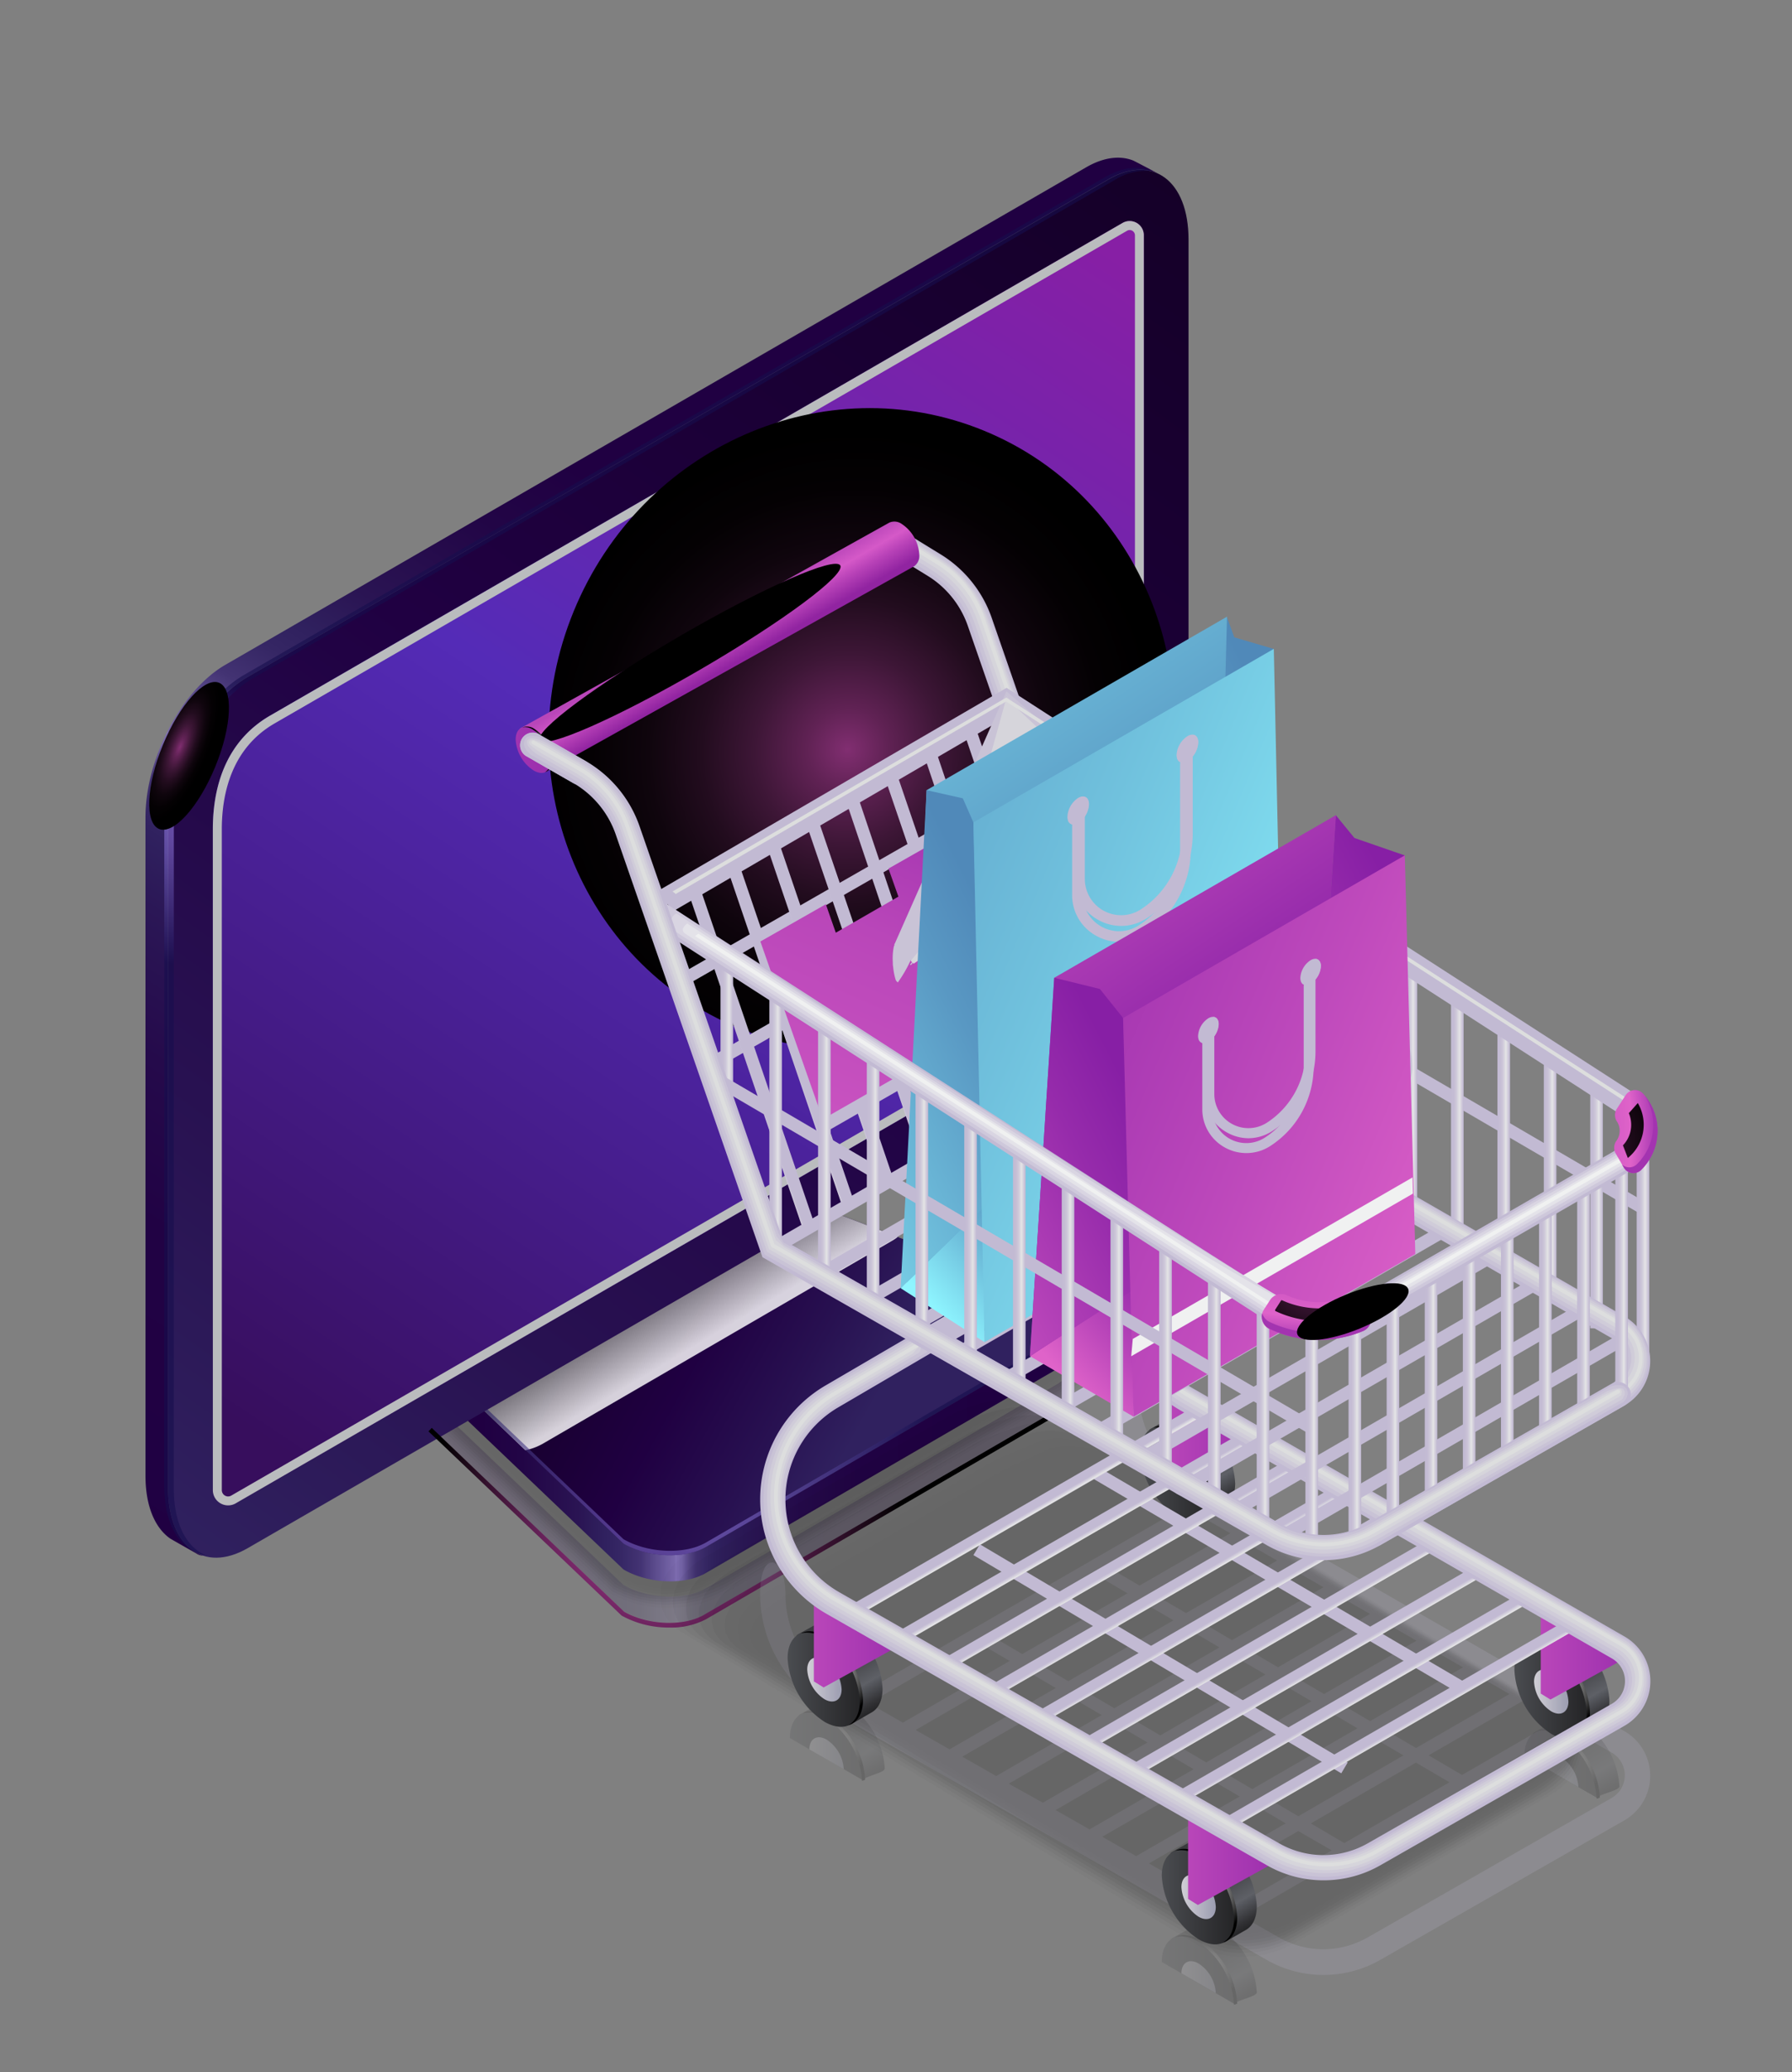
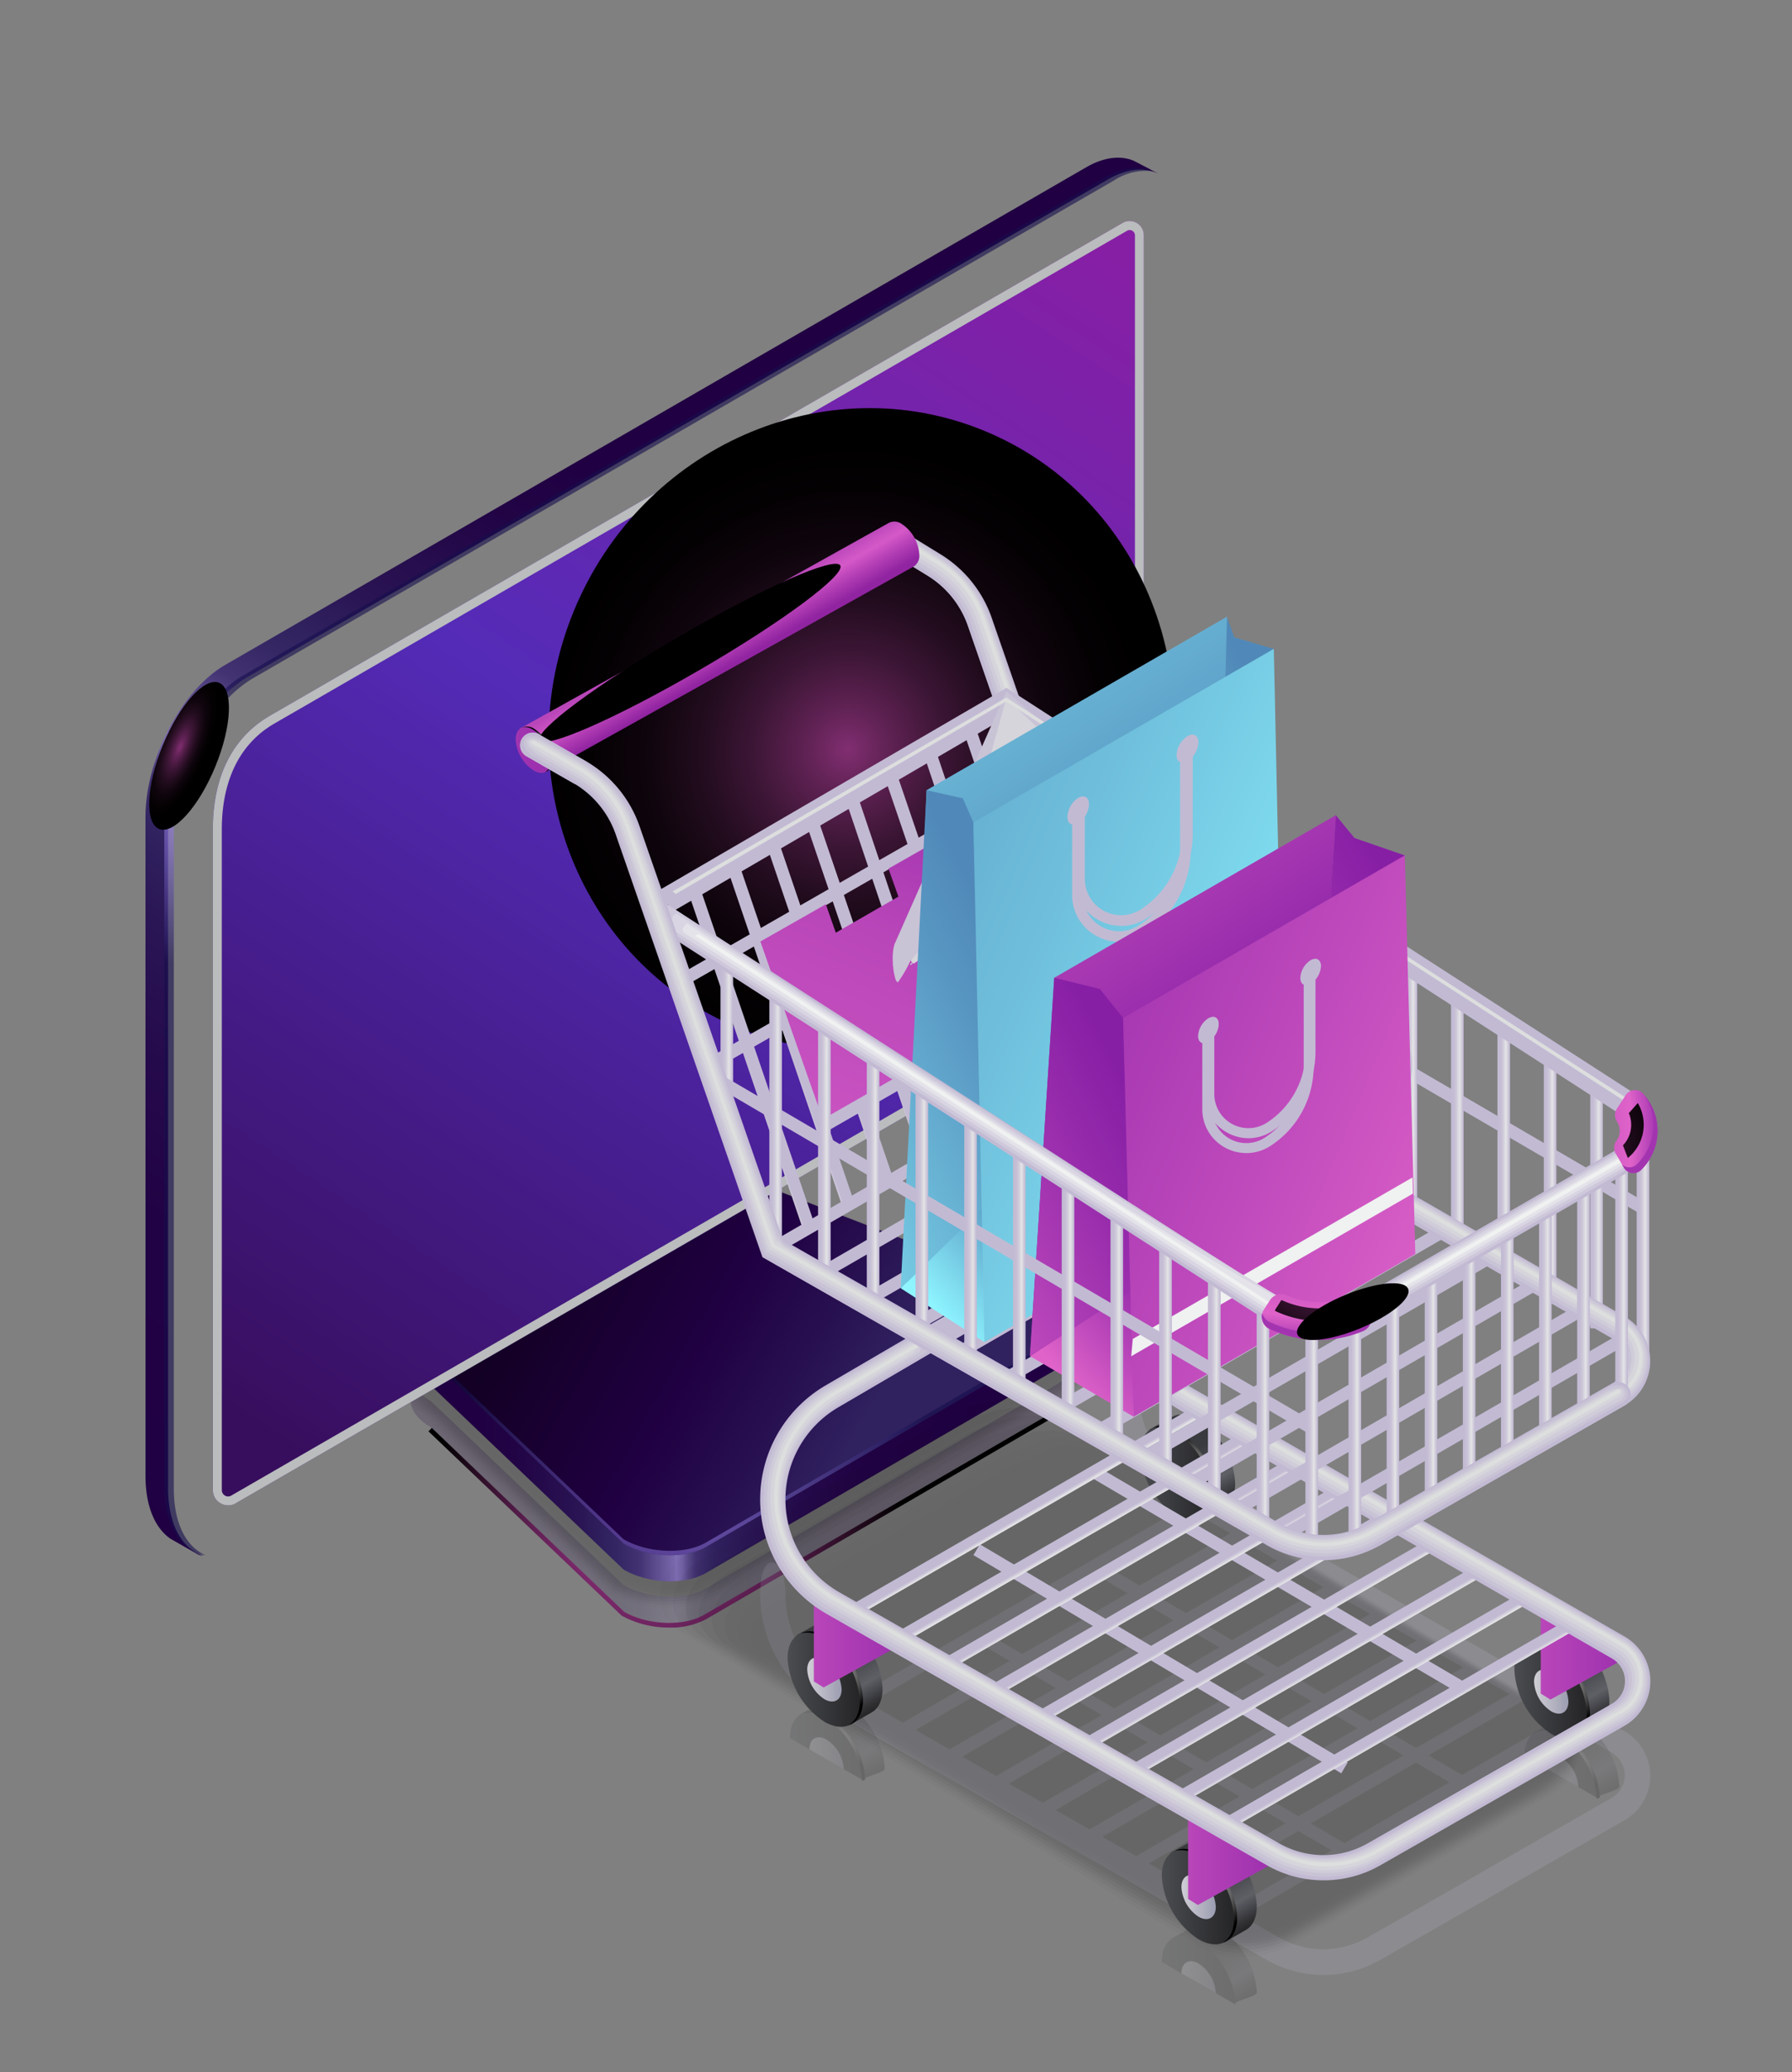
<svg xmlns="http://www.w3.org/2000/svg" xmlns:xlink="http://www.w3.org/1999/xlink" viewBox="0 0 335.76 388.16">
  <rect x="0" y="0" width="335.76" height="388.16" fill="#808080" stroke="none" />
  <defs>
    <style>.cls-1{isolation:isolate;}.cls-2,.cls-27,.cls-3{opacity:0.2;}.cls-2{fill:url(#linear-gradient);}.cls-4{opacity:0;}.cls-5{opacity:0.09;}.cls-6{opacity:0.18;}.cls-7{opacity:0.27;}.cls-8{opacity:0.36;}.cls-9{opacity:0.45;}.cls-10{opacity:0.55;}.cls-11{opacity:0.64;}.cls-12{opacity:0.73;}.cls-13{opacity:0.82;}.cls-14{opacity:0.91;}.cls-15{fill:url(#linear-gradient-2);}.cls-16{fill:url(#linear-gradient-3);}.cls-17{opacity:0.82;fill:url(#New_Gradient_Swatch_1);}.cls-115,.cls-121,.cls-17,.cls-21{mix-blend-mode:multiply;}.cls-18,.cls-23{opacity:0.6;}.cls-108,.cls-18,.cls-23,.cls-31,.cls-35,.cls-39,.cls-66,.cls-71,.cls-94,.cls-99{mix-blend-mode:screen;}.cls-18{fill:url(#radial-gradient);}.cls-19{fill:url(#New_Gradient_Swatch_copy_12);}.cls-20{fill:url(#linear-gradient-4);}.cls-21{fill:#babcbe;}.cls-22{fill:url(#linear-gradient-5);}.cls-23{fill:url(#radial-gradient-2);}.cls-109,.cls-147,.cls-150,.cls-151,.cls-24,.cls-25,.cls-26{mix-blend-mode:color-dodge;}.cls-24{fill:url(#radial-gradient-3);}.cls-25{fill:url(#radial-gradient-4);}.cls-26{fill:url(#radial-gradient-5);}.cls-115,.cls-27,.cls-49{fill:#c2bad3;}.cls-28{fill:url(#linear-gradient-6);}.cls-29{fill:url(#linear-gradient-7);}.cls-30{fill:url(#linear-gradient-8);}.cls-31{fill:url(#Radial_Gradient_1);}.cls-32{fill:url(#linear-gradient-9);}.cls-33{fill:url(#linear-gradient-10);}.cls-34{fill:url(#linear-gradient-11);}.cls-35{fill:url(#Radial_Gradient_1-2);}.cls-36{fill:url(#linear-gradient-12);}.cls-37{fill:url(#linear-gradient-13);}.cls-38{fill:url(#linear-gradient-14);}.cls-39{fill:url(#Radial_Gradient_1-3);}.cls-40{opacity:0.09;}.cls-41{opacity:0.18;}.cls-42{opacity:0.27;}.cls-43{opacity:0.36;}.cls-44{opacity:0.45;}.cls-45{opacity:0.64;}.cls-46{opacity:0.73;}.cls-47{opacity:0.82;}.cls-48{opacity:0.91;}.cls-50{fill:url(#linear-gradient-15);}.cls-51{fill:url(#linear-gradient-16);}.cls-52{fill:url(#linear-gradient-17);}.cls-53{fill:url(#linear-gradient-18);}.cls-54{fill:url(#linear-gradient-19);}.cls-55{fill:url(#linear-gradient-20);}.cls-56{fill:url(#linear-gradient-21);}.cls-57{fill:url(#linear-gradient-22);}.cls-58{fill:url(#linear-gradient-23);}.cls-59{fill:url(#linear-gradient-24);}.cls-60{fill:url(#linear-gradient-25);}.cls-61{fill:url(#linear-gradient-26);}.cls-62{fill:url(#linear-gradient-27);}.cls-63{fill:url(#linear-gradient-28);}.cls-64{fill:url(#linear-gradient-29);}.cls-65{fill:url(#linear-gradient-30);}.cls-66{fill:url(#Radial_Gradient_1-4);}.cls-67{fill:url(#linear-gradient-31);}.cls-68{fill:url(#linear-gradient-32);}.cls-69{fill:url(#linear-gradient-33);}.cls-70{fill:url(#linear-gradient-34);}.cls-71{fill:url(#Radial_Gradient_1-5);}.cls-72{fill:url(#linear-gradient-35);}.cls-73{fill:url(#linear-gradient-36);}.cls-74{fill:url(#linear-gradient-37);}.cls-75{fill:url(#linear-gradient-38);}.cls-76{fill:url(#linear-gradient-39);}.cls-77{fill:url(#linear-gradient-40);}.cls-78{fill:url(#linear-gradient-41);}.cls-79{fill:url(#linear-gradient-42);}.cls-80{fill:url(#linear-gradient-43);}.cls-81{fill:url(#linear-gradient-44);}.cls-82{fill:url(#linear-gradient-45);}.cls-83{fill:url(#linear-gradient-46);}.cls-84{fill:url(#linear-gradient-47);}.cls-85{fill:url(#linear-gradient-48);}.cls-86{fill:url(#linear-gradient-49);}.cls-87{fill:url(#linear-gradient-50);}.cls-88{fill:url(#linear-gradient-51);}.cls-89{fill:url(#linear-gradient-52);}.cls-90{fill:url(#linear-gradient-53);}.cls-91{fill:url(#linear-gradient-54);}.cls-92{fill:url(#linear-gradient-55);}.cls-93{fill:url(#linear-gradient-56);}.cls-94{fill:url(#Radial_Gradient_1-6);}.cls-95{fill:url(#linear-gradient-57);}.cls-96{fill:url(#linear-gradient-58);}.cls-97{fill:url(#linear-gradient-59);}.cls-98{fill:url(#linear-gradient-60);}.cls-99{fill:url(#Radial_Gradient_1-7);}.cls-100{fill:url(#linear-gradient-61);}.cls-101{fill:#c9c3d6;}.cls-102{fill:#d0ccd9;}.cls-103{fill:#d6d5db;}.cls-104{fill:#dddede;}.cls-105{fill:url(#linear-gradient-62);}.cls-106{fill:url(#linear-gradient-63);}.cls-107{fill:url(#linear-gradient-64);}.cls-108{fill:url(#Radial_Gradient_1-8);}.cls-109{fill:url(#radial-gradient-6);}.cls-110{fill:url(#New_Gradient_Swatch_copy_7);}.cls-111{fill:url(#New_Gradient_Swatch_copy_7-2);}.cls-112{fill:url(#New_Gradient_Swatch_copy_7-3);}.cls-113{fill:url(#New_Gradient_Swatch_copy_7-4);}.cls-114{fill:url(#New_Gradient_Swatch_copy_7-5);}.cls-116{fill:url(#New_Gradient_Swatch_copy_9);}.cls-117{fill:url(#New_Gradient_Swatch_copy_9-2);}.cls-118{fill:url(#New_Gradient_Swatch_copy_9-3);}.cls-119{fill:url(#New_Gradient_Swatch_copy_9-4);}.cls-120{fill:url(#New_Gradient_Swatch_copy_9-5);}.cls-121,.cls-145{fill:#f0f1f1;}.cls-122{fill:url(#linear-gradient-65);}.cls-123{fill:url(#linear-gradient-66);}.cls-124{fill:url(#linear-gradient-67);}.cls-125{fill:url(#linear-gradient-68);}.cls-126{fill:url(#linear-gradient-69);}.cls-127{fill:url(#linear-gradient-70);}.cls-128{fill:url(#linear-gradient-71);}.cls-129{fill:url(#linear-gradient-72);}.cls-130{fill:url(#linear-gradient-73);}.cls-131{fill:url(#linear-gradient-74);}.cls-132{fill:url(#linear-gradient-75);}.cls-133{fill:url(#linear-gradient-76);}.cls-134{fill:url(#linear-gradient-77);}.cls-135{fill:url(#linear-gradient-78);}.cls-136{fill:url(#linear-gradient-79);}.cls-137{fill:url(#linear-gradient-80);}.cls-138{fill:url(#linear-gradient-81);}.cls-139{fill:url(#linear-gradient-82);}.cls-140{fill:url(#linear-gradient-83);}.cls-141{fill:url(#linear-gradient-84);}.cls-142{fill:#cec8db;}.cls-143{fill:#d9d5e2;}.cls-144{fill:#e4e3e9;}.cls-146{fill:url(#radial-gradient-7);}.cls-147{fill:url(#radial-gradient-8);}.cls-148{fill:#a334b0;mix-blend-mode:darken;}.cls-149{fill:url(#radial-gradient-9);}.cls-150{fill:url(#radial-gradient-10);}.cls-151{fill:url(#radial-gradient-11);}</style>
    <linearGradient id="linear-gradient" x1="753.71" y1="279.62" x2="884.16" y2="279.62" gradientTransform="matrix(-1, 0, 0, 1, 949.36, 0)" gradientUnits="userSpaceOnUse">
      <stop offset="0.06" stop-color="#200042" />
      <stop offset="0.26" stop-color="#210244" />
      <stop offset="0.35" stop-color="#250a4b" />
      <stop offset="0.43" stop-color="#2b1756" />
      <stop offset="0.47" stop-color="#30215f" />
      <stop offset="0.48" stop-color="#342563" />
      <stop offset="0.5" stop-color="#413171" />
      <stop offset="0.51" stop-color="#564686" />
      <stop offset="0.52" stop-color="#7262a5" />
      <stop offset="0.53" stop-color="#806fb3" />
      <stop offset="0.53" stop-color="#7a69ac" />
      <stop offset="0.56" stop-color="#5a4a8b" />
      <stop offset="0.58" stop-color="#433373" />
      <stop offset="0.61" stop-color="#352664" />
      <stop offset="0.63" stop-color="#30215f" />
      <stop offset="0.67" stop-color="#2a1453" />
      <stop offset="0.75" stop-color="#220546" />
      <stop offset="0.81" stop-color="#200042" />
      <stop offset="1" stop-color="#200042" />
    </linearGradient>
    <linearGradient id="linear-gradient-2" x1="753.71" y1="259.73" x2="884.16" y2="259.73" xlink:href="#linear-gradient" />
    <linearGradient id="linear-gradient-3" x1="788.61" y1="268.12" x2="847.75" y2="235.41" gradientTransform="matrix(-1, 0, 0, 1, 949.36, 0)" gradientUnits="userSpaceOnUse">
      <stop offset="0" stop-color="#30215f" />
      <stop offset="0.21" stop-color="#281151" />
      <stop offset="0.49" stop-color="#200042" />
      <stop offset="1" stop-color="#130024" />
    </linearGradient>
    <linearGradient id="New_Gradient_Swatch_1" x1="819.97" y1="252.65" x2="831.58" y2="233.19" gradientTransform="matrix(-1, 0, 0, 1, 949.36, 0)" gradientUnits="userSpaceOnUse">
      <stop offset="0" stop-color="#fff" />
      <stop offset="1" />
    </linearGradient>
    <radialGradient id="radial-gradient" cx="820.36" cy="279.1" r="46.41" gradientTransform="matrix(-1, 0, 0, 1, 949.36, 0)" gradientUnits="userSpaceOnUse">
      <stop offset="0" stop-color="#a388f7" />
      <stop offset="1" stop-color="#150d4d" />
    </radialGradient>
    <linearGradient id="New_Gradient_Swatch_copy_12" x1="915.71" y1="291.09" x2="716.08" y2="14.85" xlink:href="#linear-gradient-3" />
    <linearGradient id="linear-gradient-4" x1="743.07" y1="42.37" x2="912.92" y2="297.76" gradientTransform="matrix(-1, 0, 0, 1, 949.36, 0)" gradientUnits="userSpaceOnUse">
      <stop offset="0.01" stop-color="#871fa5" />
      <stop offset="0.43" stop-color="#542bb7" />
      <stop offset="0.9" stop-color="#370e5d" />
    </linearGradient>
    <linearGradient id="linear-gradient-5" x1="958.12" y1="297.1" x2="800.99" y2="46.02" xlink:href="#linear-gradient" />
    <radialGradient id="radial-gradient-2" cx="913.55" cy="154.11" r="26.75" xlink:href="#radial-gradient" />
    <radialGradient id="radial-gradient-3" cx="-807.54" cy="-492.68" r="32.61" gradientTransform="matrix(-0.15, -0.06, -0.17, 0.42, -171.18, 298.43)" gradientUnits="userSpaceOnUse">
      <stop offset="0" stop-color="#812e71" />
      <stop offset="0.13" stop-color="#602254" />
      <stop offset="0.3" stop-color="#3d1636" />
      <stop offset="0.47" stop-color="#220c1e" />
      <stop offset="0.64" stop-color="#0f050d" />
      <stop offset="0.82" stop-color="#040103" />
      <stop offset="1" />
    </radialGradient>
    <radialGradient id="radial-gradient-4" cx="-134.67" cy="-1041.11" r="91.12" gradientTransform="matrix(-0.59, -0.24, -0.25, 0.61, -180.93, 743.14)" xlink:href="#radial-gradient-3" />
    <radialGradient id="radial-gradient-5" cx="824.42" cy="282.26" r="44.03" gradientTransform="matrix(-1, 0, 0, 1, 949.36, 0)" gradientUnits="userSpaceOnUse">
      <stop offset="0" stop-color="#d847bb" />
      <stop offset="0.24" stop-color="#a93893" />
      <stop offset="0.77" stop-color="#35112e" />
      <stop offset="1" />
    </radialGradient>
    <linearGradient id="linear-gradient-6" x1="628.67" y1="375.41" x2="620.1" y2="360.56" gradientTransform="translate(-396.39)" gradientUnits="userSpaceOnUse">
      <stop offset="0" stop-color="#242426" />
      <stop offset="0.08" stop-color="#323235" />
      <stop offset="0.24" stop-color="#56585e" />
      <stop offset="0.27" stop-color="#5e6066" />
      <stop offset="0.61" stop-color="#3a3b3e" />
    </linearGradient>
    <linearGradient id="linear-gradient-7" x1="614.07" y1="369.07" x2="627.87" y2="369.07" gradientTransform="translate(-396.39)" gradientUnits="userSpaceOnUse">
      <stop offset="0" stop-color="#4a4c50" />
      <stop offset="1" stop-color="#242426" />
    </linearGradient>
    <linearGradient id="linear-gradient-8" x1="617.75" y1="370.37" x2="624.19" y2="370.37" gradientTransform="translate(-396.39)" gradientUnits="userSpaceOnUse">
      <stop offset="0" stop-color="#d1cfd6" />
      <stop offset="0.87" stop-color="#a2a3b5" />
      <stop offset="1" stop-color="#9b9cb0" />
    </linearGradient>
    <radialGradient id="Radial_Gradient_1" cx="622.39" cy="369.02" r="6.19" gradientTransform="translate(-396.39)" xlink:href="#New_Gradient_Swatch_1" />
    <linearGradient id="linear-gradient-9" x1="558.96" y1="333.47" x2="550.38" y2="318.62" xlink:href="#linear-gradient-6" />
    <linearGradient id="linear-gradient-10" x1="544.35" y1="327.12" x2="558.15" y2="327.12" xlink:href="#linear-gradient-7" />
    <linearGradient id="linear-gradient-11" x1="548.04" y1="328.43" x2="554.47" y2="328.43" xlink:href="#linear-gradient-8" />
    <radialGradient id="Radial_Gradient_1-2" cx="552.67" cy="327.07" r="6.19" gradientTransform="translate(-396.39)" xlink:href="#New_Gradient_Swatch_1" />
    <linearGradient id="linear-gradient-12" x1="696.61" y1="336.81" x2="688.04" y2="321.96" xlink:href="#linear-gradient-6" />
    <linearGradient id="linear-gradient-13" x1="682.01" y1="330.47" x2="695.81" y2="330.47" xlink:href="#linear-gradient-7" />
    <linearGradient id="linear-gradient-14" x1="685.69" y1="331.77" x2="692.13" y2="331.77" xlink:href="#linear-gradient-8" />
    <radialGradient id="Radial_Gradient_1-3" cx="690.33" cy="330.42" r="6.19" gradientTransform="translate(-396.39)" xlink:href="#New_Gradient_Swatch_1" />
    <linearGradient id="linear-gradient-15" x1="744.36" y1="158.79" x2="746.72" y2="158.79" gradientTransform="matrix(-1, 0, 0, 1, 949.36, 0)" gradientUnits="userSpaceOnUse">
      <stop offset="0.03" stop-color="#c2bad3" />
      <stop offset="0.3" stop-color="#e1e0e4" />
      <stop offset="0.33" stop-color="#e5e5e6" />
      <stop offset="0.43" stop-color="#dad8e0" />
      <stop offset="0.59" stop-color="#cdc7d9" />
      <stop offset="0.77" stop-color="#c5bdd4" />
      <stop offset="1" stop-color="#c2bad3" />
    </linearGradient>
    <linearGradient id="linear-gradient-16" x1="640.34" y1="232.36" x2="642.7" y2="232.36" xlink:href="#linear-gradient-15" />
    <linearGradient id="linear-gradient-17" x1="649.03" y1="226.92" x2="651.4" y2="226.92" xlink:href="#linear-gradient-15" />
    <linearGradient id="linear-gradient-18" x1="657.73" y1="221.47" x2="660.1" y2="221.47" xlink:href="#linear-gradient-15" />
    <linearGradient id="linear-gradient-19" x1="666.43" y1="216.03" x2="668.79" y2="216.03" xlink:href="#linear-gradient-15" />
    <linearGradient id="linear-gradient-20" x1="675.12" y1="210.58" x2="677.49" y2="210.58" xlink:href="#linear-gradient-15" />
    <linearGradient id="linear-gradient-21" x1="683.82" y1="205.14" x2="686.18" y2="205.14" xlink:href="#linear-gradient-15" />
    <linearGradient id="linear-gradient-22" x1="692.52" y1="199.69" x2="694.88" y2="199.69" xlink:href="#linear-gradient-15" />
    <linearGradient id="linear-gradient-23" x1="701.22" y1="194.25" x2="703.58" y2="194.25" xlink:href="#linear-gradient-15" />
    <linearGradient id="linear-gradient-24" x1="709.91" y1="188.81" x2="712.27" y2="188.81" xlink:href="#linear-gradient-15" />
    <linearGradient id="linear-gradient-25" x1="718.61" y1="183.36" x2="720.97" y2="183.36" xlink:href="#linear-gradient-15" />
    <linearGradient id="linear-gradient-26" x1="727.31" y1="177.92" x2="729.67" y2="177.92" xlink:href="#linear-gradient-15" />
    <linearGradient id="linear-gradient-27" x1="736" y1="172.47" x2="738.37" y2="172.47" xlink:href="#linear-gradient-15" />
    <linearGradient id="linear-gradient-28" x1="625.23" y1="282.72" x2="615.33" y2="265.57" xlink:href="#linear-gradient-6" />
    <linearGradient id="linear-gradient-29" x1="610.02" y1="276.13" x2="623.82" y2="276.13" xlink:href="#linear-gradient-7" />
    <linearGradient id="linear-gradient-30" x1="613.7" y1="276.13" x2="620.14" y2="276.13" xlink:href="#linear-gradient-8" />
    <radialGradient id="Radial_Gradient_1-4" cx="618.34" cy="275.9" r="7.46" gradientTransform="translate(-396.39)" xlink:href="#New_Gradient_Swatch_1" />
    <linearGradient id="linear-gradient-31" x1="714.46" y1="268.84" x2="730.8" y2="268.84" gradientTransform="matrix(-1, 0, 0, 1, 949.36, 0)" gradientUnits="userSpaceOnUse">
      <stop offset="0.03" stop-color="#9d30ae" />
      <stop offset="1" stop-color="#b946b9" />
    </linearGradient>
    <linearGradient id="linear-gradient-32" x1="695.35" y1="323.47" x2="685.45" y2="306.33" xlink:href="#linear-gradient-6" />
    <linearGradient id="linear-gradient-33" x1="680.14" y1="316.88" x2="693.94" y2="316.88" xlink:href="#linear-gradient-7" />
    <linearGradient id="linear-gradient-34" x1="683.82" y1="316.88" x2="690.25" y2="316.88" xlink:href="#linear-gradient-8" />
    <radialGradient id="Radial_Gradient_1-5" cx="688.46" cy="316.65" r="7.46" gradientTransform="translate(-396.39)" xlink:href="#New_Gradient_Swatch_1" />
    <linearGradient id="linear-gradient-35" x1="644.35" y1="309.59" x2="660.69" y2="309.59" xlink:href="#linear-gradient-31" />
    <linearGradient id="linear-gradient-36" x1="756.5" y1="281.38" x2="755.43" y2="283.23" gradientTransform="matrix(-0.87, -0.5, -0.5, 0.87, 989.22, 416.12)" xlink:href="#linear-gradient-15" />
    <linearGradient id="linear-gradient-37" x1="747.95" y1="286.42" x2="746.76" y2="288.5" gradientTransform="matrix(-0.87, -0.5, -0.5, 0.87, 992.91, 412.53)" xlink:href="#linear-gradient-15" />
    <linearGradient id="linear-gradient-38" x1="739.38" y1="291.51" x2="738.18" y2="293.59" gradientTransform="matrix(-0.87, -0.5, -0.5, 0.87, 996.6, 408.94)" xlink:href="#linear-gradient-15" />
    <linearGradient id="linear-gradient-39" x1="730.81" y1="296.6" x2="729.61" y2="298.67" gradientTransform="matrix(-0.87, -0.5, -0.5, 0.87, 1000.3, 405.32)" xlink:href="#linear-gradient-15" />
    <linearGradient id="linear-gradient-40" x1="722.24" y1="301.69" x2="721.04" y2="303.76" gradientTransform="matrix(-0.87, -0.5, -0.5, 0.87, 1004, 401.72)" xlink:href="#linear-gradient-15" />
    <linearGradient id="linear-gradient-41" x1="713.67" y1="306.77" x2="712.47" y2="308.85" gradientTransform="matrix(-0.87, -0.5, -0.5, 0.87, 1007.69, 398.11)" xlink:href="#linear-gradient-15" />
    <linearGradient id="linear-gradient-42" x1="705.1" y1="311.86" x2="703.9" y2="313.94" gradientTransform="matrix(-0.87, -0.5, -0.5, 0.87, 1011.39, 394.5)" xlink:href="#linear-gradient-15" />
    <linearGradient id="linear-gradient-43" x1="696.53" y1="316.95" x2="695.33" y2="319.02" gradientTransform="matrix(-0.87, -0.5, -0.5, 0.87, 1015.09, 390.88)" xlink:href="#linear-gradient-15" />
    <linearGradient id="linear-gradient-44" x1="687.95" y1="322.04" x2="686.76" y2="324.11" gradientTransform="matrix(-0.87, -0.5, -0.5, 0.87, 1018.78, 387.28)" xlink:href="#linear-gradient-15" />
    <linearGradient id="linear-gradient-45" x1="755.85" y1="167.55" x2="758.21" y2="168.36" gradientTransform="matrix(-0.95, -0.32, -0.32, 0.95, 963.13, 252.68)" xlink:href="#linear-gradient-15" />
    <linearGradient id="linear-gradient-46" x1="763.21" y1="171.77" x2="765.64" y2="172.61" gradientTransform="matrix(-0.95, -0.32, -0.32, 0.95, 964.03, 255.91)" xlink:href="#linear-gradient-15" />
    <linearGradient id="linear-gradient-47" x1="770.6" y1="176.01" x2="773.03" y2="176.85" gradientTransform="matrix(-0.95, -0.32, -0.32, 0.95, 964.98, 258.72)" xlink:href="#linear-gradient-15" />
    <linearGradient id="linear-gradient-48" x1="778" y1="180.25" x2="780.43" y2="181.09" gradientTransform="matrix(-0.95, -0.32, -0.32, 0.95, 966.05, 260.33)" xlink:href="#linear-gradient-15" />
    <linearGradient id="linear-gradient-49" x1="785.39" y1="184.49" x2="787.82" y2="185.32" gradientTransform="matrix(-0.95, -0.32, -0.32, 0.95, 966.96, 263.55)" xlink:href="#linear-gradient-15" />
    <linearGradient id="linear-gradient-50" x1="792.78" y1="188.73" x2="795.21" y2="189.56" gradientTransform="matrix(-0.95, -0.32, -0.32, 0.95, 967.98, 265.71)" xlink:href="#linear-gradient-15" />
    <linearGradient id="linear-gradient-51" x1="800.18" y1="192.96" x2="802.61" y2="193.8" gradientTransform="matrix(-0.95, -0.32, -0.32, 0.95, 968.93, 268.57)" xlink:href="#linear-gradient-15" />
    <linearGradient id="linear-gradient-52" x1="807.57" y1="197.2" x2="810" y2="198.04" gradientTransform="matrix(-0.95, -0.32, -0.32, 0.95, 969.9, 271.15)" xlink:href="#linear-gradient-15" />
    <linearGradient id="linear-gradient-53" x1="765.13" y1="143.56" x2="797.92" y2="218.3" gradientTransform="matrix(-1, 0, 0, 1, 949.36, 0)" gradientUnits="userSpaceOnUse">
      <stop offset="0.03" stop-color="#9d30ae" />
      <stop offset="0.45" stop-color="#b946b9" />
      <stop offset="1" stop-color="#cd56c2" />
    </linearGradient>
    <linearGradient id="linear-gradient-54" x1="629.28" y1="361.95" x2="619.38" y2="344.8" xlink:href="#linear-gradient-6" />
    <linearGradient id="linear-gradient-55" x1="614.07" y1="355.36" x2="627.87" y2="355.36" xlink:href="#linear-gradient-7" />
    <linearGradient id="linear-gradient-56" x1="617.75" y1="355.36" x2="624.19" y2="355.36" xlink:href="#linear-gradient-8" />
    <radialGradient id="Radial_Gradient_1-6" cx="622.39" cy="355.13" r="7.46" gradientTransform="translate(-396.39)" xlink:href="#New_Gradient_Swatch_1" />
    <linearGradient id="linear-gradient-57" x1="710.42" y1="348.07" x2="726.75" y2="348.07" xlink:href="#linear-gradient-31" />
    <linearGradient id="linear-gradient-58" x1="559.17" y1="321.2" x2="549.26" y2="304.05" xlink:href="#linear-gradient-6" />
    <linearGradient id="linear-gradient-59" x1="543.95" y1="314.61" x2="557.75" y2="314.61" xlink:href="#linear-gradient-7" />
    <linearGradient id="linear-gradient-60" x1="547.63" y1="314.61" x2="554.07" y2="314.61" xlink:href="#linear-gradient-8" />
    <radialGradient id="Radial_Gradient_1-7" cx="552.27" cy="314.38" r="7.46" gradientTransform="translate(-396.39)" xlink:href="#New_Gradient_Swatch_1" />
    <linearGradient id="linear-gradient-61" x1="780.53" y1="307.31" x2="796.87" y2="307.31" xlink:href="#linear-gradient-31" />
    <linearGradient id="linear-gradient-62" x1="812" y1="195.56" x2="814.36" y2="195.56" xlink:href="#linear-gradient-15" />
    <linearGradient id="linear-gradient-63" x1="534.16" y1="125.48" x2="528.79" y2="116.17" gradientTransform="translate(-396.39)" gradientUnits="userSpaceOnUse">
      <stop offset="0.11" stop-color="#9124a1" />
      <stop offset="0.42" stop-color="#b741b7" />
      <stop offset="0.64" stop-color="#d559c8" />
      <stop offset="0.93" stop-color="#b946b9" />
    </linearGradient>
    <linearGradient id="linear-gradient-64" x1="847.11" y1="140.74" x2="876.25" y2="137.39" xlink:href="#linear-gradient-31" />
    <radialGradient id="Radial_Gradient_1-8" cx="497.04" cy="140.36" r="3.62" gradientTransform="translate(-396.39)" xlink:href="#New_Gradient_Swatch_1" />
    <radialGradient id="radial-gradient-6" cx="7755.7" cy="-1332.01" r="32.57" gradientTransform="matrix(0.86, -0.5, 0.06, 0.1, -6500.78, 4149.54)" gradientUnits="userSpaceOnUse">
      <stop offset="0" stop-color="#812e71" />
      <stop offset="0.04" stop-color="#752a66" />
      <stop offset="0.17" stop-color="#511d47" />
      <stop offset="0.3" stop-color="#33122d" />
      <stop offset="0.44" stop-color="#1d0a19" />
      <stop offset="0.6" stop-color="#0d040b" />
      <stop offset="0.77" stop-color="#030103" />
      <stop offset="1" />
    </radialGradient>
    <linearGradient id="New_Gradient_Swatch_copy_7" x1="699.75" y1="149.87" x2="766.62" y2="184.08" gradientTransform="matrix(-1, 0, 0, 1, 949.36, 0)" gradientUnits="userSpaceOnUse">
      <stop offset="0.04" stop-color="#5089b9" />
      <stop offset="0.22" stop-color="#5998c3" />
      <stop offset="0.59" stop-color="#70c1dd" />
      <stop offset="1" stop-color="#8ef5ff" />
    </linearGradient>
    <linearGradient id="New_Gradient_Swatch_copy_7-2" x1="742.14" y1="189.3" x2="807.59" y2="91.52" xlink:href="#New_Gradient_Swatch_copy_7" />
    <linearGradient id="New_Gradient_Swatch_copy_7-3" x1="751.55" y1="226.69" x2="773.35" y2="246.25" xlink:href="#New_Gradient_Swatch_copy_7" />
    <linearGradient id="New_Gradient_Swatch_copy_7-4" x1="755.27" y1="182.95" x2="820.32" y2="216.23" xlink:href="#New_Gradient_Swatch_copy_7" />
    <linearGradient id="New_Gradient_Swatch_copy_7-5" x1="843.44" y1="142.39" x2="690.41" y2="206.25" xlink:href="#New_Gradient_Swatch_copy_7" />
    <linearGradient id="New_Gradient_Swatch_copy_9" x1="680.32" y1="177.36" x2="735.67" y2="205.67" gradientTransform="matrix(-1, 0, 0, 1, 949.36, 0)" gradientUnits="userSpaceOnUse">
      <stop offset="0.04" stop-color="#871fa5" />
      <stop offset="0.26" stop-color="#962bab" />
      <stop offset="0.69" stop-color="#bf4abc" />
      <stop offset="1" stop-color="#df63c9" />
    </linearGradient>
    <linearGradient id="New_Gradient_Swatch_copy_9-2" x1="722.04" y1="211.85" x2="770.37" y2="139.63" xlink:href="#New_Gradient_Swatch_copy_9" />
    <linearGradient id="New_Gradient_Swatch_copy_9-3" x1="724.99" y1="240.27" x2="747.6" y2="260.55" xlink:href="#New_Gradient_Swatch_copy_9" />
    <linearGradient id="New_Gradient_Swatch_copy_9-4" x1="733.05" y1="207.83" x2="788.4" y2="236.15" xlink:href="#New_Gradient_Swatch_copy_9" />
    <linearGradient id="New_Gradient_Swatch_copy_9-5" x1="802.06" y1="175.04" x2="670.98" y2="229.74" xlink:href="#New_Gradient_Swatch_copy_9" />
    <linearGradient id="linear-gradient-65" x1="702.41" y1="269.23" x2="704.77" y2="269.23" xlink:href="#linear-gradient-15" />
    <linearGradient id="linear-gradient-66" x1="711.54" y1="263.85" x2="713.9" y2="263.85" xlink:href="#linear-gradient-15" />
    <linearGradient id="linear-gradient-67" x1="720.67" y1="258.47" x2="723.03" y2="258.47" xlink:href="#linear-gradient-15" />
    <linearGradient id="linear-gradient-68" x1="729.8" y1="253.09" x2="732.17" y2="253.09" xlink:href="#linear-gradient-15" />
    <linearGradient id="linear-gradient-69" x1="738.93" y1="247.71" x2="741.29" y2="247.71" xlink:href="#linear-gradient-15" />
    <linearGradient id="linear-gradient-70" x1="748.06" y1="242.33" x2="750.43" y2="242.33" xlink:href="#linear-gradient-15" />
    <linearGradient id="linear-gradient-71" x1="757.19" y1="236.95" x2="759.56" y2="236.95" xlink:href="#linear-gradient-15" />
    <linearGradient id="linear-gradient-72" x1="766.33" y1="231.58" x2="768.69" y2="231.58" xlink:href="#linear-gradient-15" />
    <linearGradient id="linear-gradient-73" x1="775.45" y1="226.2" x2="777.82" y2="226.2" xlink:href="#linear-gradient-15" />
    <linearGradient id="linear-gradient-74" x1="784.59" y1="220.82" x2="786.95" y2="220.82" xlink:href="#linear-gradient-15" />
    <linearGradient id="linear-gradient-75" x1="793.72" y1="215.44" x2="796.08" y2="215.44" xlink:href="#linear-gradient-15" />
    <linearGradient id="linear-gradient-76" x1="802.85" y1="210.06" x2="805.21" y2="210.06" xlink:href="#linear-gradient-15" />
    <linearGradient id="linear-gradient-77" x1="644.35" y1="239.8" x2="646.72" y2="239.8" xlink:href="#linear-gradient-15" />
    <linearGradient id="linear-gradient-78" x1="651.49" y1="243.81" x2="653.85" y2="243.81" xlink:href="#linear-gradient-15" />
    <linearGradient id="linear-gradient-79" x1="658.63" y1="247.82" x2="660.99" y2="247.82" xlink:href="#linear-gradient-15" />
    <linearGradient id="linear-gradient-80" x1="665.77" y1="251.82" x2="668.13" y2="251.82" xlink:href="#linear-gradient-15" />
    <linearGradient id="linear-gradient-81" x1="672.91" y1="255.83" x2="675.27" y2="255.83" xlink:href="#linear-gradient-15" />
    <linearGradient id="linear-gradient-82" x1="680.05" y1="259.84" x2="682.41" y2="259.84" xlink:href="#linear-gradient-15" />
    <linearGradient id="linear-gradient-83" x1="687.19" y1="263.85" x2="689.55" y2="263.85" xlink:href="#linear-gradient-15" />
    <linearGradient id="linear-gradient-84" x1="694.33" y1="267.86" x2="696.69" y2="267.86" xlink:href="#linear-gradient-15" />
    <radialGradient id="radial-gradient-7" cx="703.57" cy="194.2" r="58.23" gradientTransform="matrix(-1, 0, 0, 1, 949.36, 0)" gradientUnits="userSpaceOnUse">
      <stop offset="0.29" stop-color="#871fa5" />
      <stop offset="0.43" stop-color="#962bab" />
      <stop offset="0.71" stop-color="#bf4abc" />
      <stop offset="0.9" stop-color="#df63c9" />
      <stop offset="1" stop-color="#992cac" />
    </radialGradient>
    <radialGradient id="radial-gradient-8" cx="702.59" cy="237.29" r="27.01" gradientTransform="matrix(-1, 0, 0, 1, 949.36, 0)" xlink:href="#radial-gradient-6" />
    <radialGradient id="radial-gradient-9" cx="694.59" cy="212.64" r="56.67" xlink:href="#radial-gradient-7" />
    <radialGradient id="radial-gradient-10" cx="1094.85" cy="-263.51" r="23.85" gradientTransform="matrix(-0.99, -0.15, -0.15, 0.99, 1339.41, 640.03)" xlink:href="#radial-gradient-6" />
    <radialGradient id="radial-gradient-11" cx="7698.07" cy="155.48" r="11.22" gradientTransform="matrix(0.92, -0.38, 0.12, 0.28, -6884.55, 3127.75)" gradientUnits="userSpaceOnUse">
      <stop offset="0" stop-color="#e79adc" />
      <stop offset="0.09" stop-color="#bd7eb4" />
      <stop offset="0.22" stop-color="#8b5d84" />
      <stop offset="0.34" stop-color="#60405c" />
      <stop offset="0.47" stop-color="#3e293b" />
      <stop offset="0.6" stop-color="#231721" />
      <stop offset="0.73" stop-color="#0f0a0f" />
      <stop offset="0.86" stop-color="#040304" />
      <stop offset="1" />
    </radialGradient>
  </defs>
  <title>wb</title>
  <g class="cls-1">
    <g id="OBJECTS">
      <path class="cls-2" d="M76.94,257.43c0,1.76,1.27,3.6,3.77,5l36.11,34.47c4.57,2.63,11.48,2.92,15.43.64l65.69-38.16c1.91-1.1,2.78-2.6,2.65-4.16a1.87,1.87,0,0,1,0,.27v5a4.61,4.61,0,0,1-2.67,3.79l-65.69,38.16c-3.95,2.28-10.86,2-15.43-.64L80.71,267.34c-2.54-1.46-3.82-3.34-3.78-5.11C76.94,261.93,76.89,258.66,76.94,257.43Z" />
      <g class="cls-3">
        <path class="cls-4" d="M125.55,301.82a19,19,0,0,0,9.46-2.28l65.69-38.15c3.45-2,5.43-5.15,5.43-8.65,0-3.84-2.39-7.42-6.54-9.82l-57.65-22.17a23.32,23.32,0,0,0-11.49-2.92,19,19,0,0,0-9.46,2.28L76.84,246a10,10,0,0,0-5.42,8.65c0,3.84,2.38,7.42,6.53,9.81l36.11,34.47A23.32,23.32,0,0,0,125.55,301.82Z" />
        <path class="cls-5" d="M121.24,220.54,77.59,246.12l-.55.32a9.12,9.12,0,0,0-4.78,8.64c.2,3.48,2.82,7.36,6.59,9.54l35.46,33.84a22.09,22.09,0,0,0,11.85,2.71,20.2,20.2,0,0,0,9.28-2.46l65-37.76c3.31-1.91,5.19-4.92,5.17-8.25,0-3.64-2.3-7-6.28-9.34l-57.29-22a24.44,24.44,0,0,0-11.4-3A18.58,18.58,0,0,0,121.24,220.54Z" />
        <path class="cls-6" d="M121.49,221l-43.7,25.6-.54.32a8.32,8.32,0,0,0-4.14,8.64c.36,3.12,3.25,7.31,6.65,9.27L114.56,298a21.08,21.08,0,0,0,12.21,2.5,21.53,21.53,0,0,0,9.1-2.65l64.33-37.36c3.17-1.84,5-4.7,4.92-7.85,0-3.44-2.21-6.67-6-8.88l-56.93-21.9a27.39,27.39,0,0,0-4.14-1.76,24.31,24.31,0,0,0-7.17-1.28A18.1,18.1,0,0,0,121.49,221Z" />
        <path class="cls-7" d="M121.74,221.41,78,247.05l-.54.32C74,249.45,72.76,252.76,74,256c0,2.8,3.69,7.26,6.71,9l34.15,32.59a20.23,20.23,0,0,0,12.57,2.3c2.62,0,7-1.76,8.92-2.84l63.65-37c3-1.75,4.71-4.47,4.67-7.45-.05-3.24-2.13-6.3-5.78-8.4l-56.57-21.76a31.62,31.62,0,0,0-4.12-1.74,24.17,24.17,0,0,0-7.1-1.36A17.71,17.71,0,0,0,121.74,221.41Z" />
        <path class="cls-8" d="M122,221.84l-43.8,25.67-.54.32c-3.42,2.12-4.44,5.48-2.85,8.62,0,2.45,4.12,7.21,6.76,8.74l33.5,32A19.59,19.59,0,0,0,128,299.25c2.29,0,7.1-2.09,8.75-3l63-36.56c2.9-1.68,4.48-4.25,4.41-7.06-.06-3-2-5.92-5.52-7.93L142.38,223a38.37,38.37,0,0,0-4.1-1.71,24,24,0,0,0-7-1.45A17.44,17.44,0,0,0,122,221.84Z" />
        <path class="cls-9" d="M122.25,222.28,78.39,248l-.54.33c-3.41,2.14-4.19,5.56-2.21,8.61,0,2.09,4.56,7.16,6.83,8.47l32.84,31.35a19,19,0,0,0,13.28,1.88c2,0,7.17-2.41,8.58-3.23l62.27-36.17c2.78-1.6,4.25-4,4.17-6.65-.08-2.84-2-5.55-5.27-7.47l-55.85-21.48c-.7-.4-3.28-1.39-4.08-1.68a23.9,23.9,0,0,0-7-1.54A17,17,0,0,0,122.25,222.28Z" />
        <path class="cls-10" d="M122.5,222.71,78.59,248.43l-.54.33c-3.4,2.18-3.94,5.65-1.56,8.61,0,1.74,5,7.1,6.88,8.19l32.19,30.73A18.53,18.53,0,0,0,129.2,298c1.64,0,7.22-2.74,8.4-3.42l61.59-35.77c2.64-1.52,4-3.8,3.92-6.26-.1-2.63-1.88-5.17-5-7L142.6,224.19c-.58-.34-3.4-1.41-4.06-1.66a23.85,23.85,0,0,0-6.89-1.63A16.75,16.75,0,0,0,122.5,222.71Z" />
        <path class="cls-11" d="M122.75,223.15l-44,25.75-.54.33c-3.39,2.2-3.69,5.73-.92,8.6,0,1.39,5.43,7.05,6.94,7.92l31.54,30.11a18.17,18.17,0,0,0,14,1.47c1.31,0,7.28-3.06,8.22-3.61l60.91-35.37c2.5-1.45,3.77-3.58,3.66-5.87s-1.79-4.8-4.77-6.52l-55.12-21.2c-.47-.27-3.52-1.43-4.05-1.63a23.49,23.49,0,0,0-6.81-1.71A16.32,16.32,0,0,0,122.75,223.15Z" />
        <path class="cls-12" d="M123,223.58,79,249.36c-.14.08-.42.25-.54.34-3.39,2.23-3.45,5.8-.29,8.59,0,1,5.87,7,7,7.65l30.9,29.48c4.21,2.43,10.35,2.93,14.35,1.27,1,0,7.34-3.39,8-3.8l60.23-35c2.37-1.36,3.54-3.35,3.41-5.46s-1.7-4.43-4.52-6l-54.76-21.07c-.35-.2-3.63-1.45-4-1.6a23.13,23.13,0,0,0-6.74-1.8A16,16,0,0,0,123,223.58Z" />
        <path class="cls-13" d="M123.25,224l-44,25.8c-.16.09-.4.24-.54.34-3.38,2.26-3.2,5.89.36,8.58,0,.7,6.3,6.95,7.06,7.39L116.32,295c4.33,2.5,10.72,2.92,14.71,1.05.66,0,7.39-3.71,7.86-4l59.55-34.58c2.23-1.29,3.3-3.13,3.16-5.07s-1.62-4-4.27-5.58l-54.4-20.93c-.23-.13-3.74-1.47-4-1.58a23.31,23.31,0,0,0-6.67-1.88A15.57,15.57,0,0,0,123.25,224Z" />
        <path class="cls-14" d="M123.5,224.45,79.4,250.29c-.17.1-.39.23-.54.34-3.37,2.29-3,6,1,8.57,0,.35,6.74,6.9,7.12,7.12l29.59,28.24c4.45,2.56,11.1,2.92,15.07.84.33,0,7.45-4,7.69-4.17L198.19,257c2.09-1.2,3.06-2.9,2.9-4.67s-1.53-3.68-4-5.11l-54-20.78c-.12-.07-3.86-1.5-4-1.56a23.18,23.18,0,0,0-6.6-2A15.24,15.24,0,0,0,123.5,224.45Z" />
        <path d="M132.25,294.76l65.69-38.15c4-2.28,3.46-6.27-1.11-8.91l-57.65-22.18c-4.57-2.63-11.48-2.92-15.43-.64L79.6,250.75c-3.95,2.28-3.46,6.27,1.11,8.91l36.11,34.46C121.39,296.76,128.3,297.05,132.25,294.76Z" />
      </g>
      <path class="cls-15" d="M132.25,294.67l65.69-38.15a4.63,4.63,0,0,0,2.67-3.8v-5c0-1.74-1.31,1.27-3.78-.15l-57.65-22.18c-4.57-2.64-11.48-2.92-15.43-.64L79.6,250.66c-1.32.76-2.28-2.48-2.62-1.45-.11.35,0,4.88,0,5.24,0,1.77,1.24,3.65,3.78,5.12L116.82,294C121.39,296.67,128.3,297,132.25,294.67Z" />
      <path class="cls-16" d="M132.25,289.8l65.69-38.15c4-2.29,3.46-6.28-1.11-8.91l-57.65-22.18c-4.57-2.64-11.48-2.92-15.43-.64L79.6,245.79c-3.95,2.28-3.46,6.27,1.11,8.91l36.11,34.46C121.39,291.8,128.3,292.08,132.25,289.8Z" />
-       <path class="cls-17" d="M79.6,245.79l44.15-25.87c4-2.28,10.86-2,15.43.64l29,11.17a8.07,8.07,0,0,1-.91.63l-65.68,38.15a11.22,11.22,0,0,1-3.15,1.16l-17.78-17C76.14,252.06,75.65,248.07,79.6,245.79Z" />
+       <path class="cls-17" d="M79.6,245.79l44.15-25.87c4-2.28,10.86-2,15.43.64a8.07,8.07,0,0,1-.91.63l-65.68,38.15a11.22,11.22,0,0,1-3.15,1.16l-17.78-17C76.14,252.06,75.65,248.07,79.6,245.79Z" />
      <path class="cls-18" d="M80.71,253.87l36.11,34.46c4.57,2.64,11.48,2.92,15.43.64l65.69-38.15a4.75,4.75,0,0,0,2.64-3.51c.21,1.62-.66,3.19-2.64,4.34L132.25,289.8c-3.95,2.28-10.86,2-15.43-.64L80.71,254.7c-2.67-1.55-3.94-3.55-3.75-5.41C77.16,250.9,78.43,252.55,80.71,253.87Z" />
-       <path class="cls-19" d="M46.43,290l161.33-93.22c8.25-4.76,14.93-17.54,14.93-28.53V44.87c0-11-6.68-16-14.93-11.29L46.43,126.8c-8.25,4.76-14.94,17.54-14.94,28.54V278.72C31.49,289.72,38.18,294.77,46.43,290Z" />
      <path class="cls-20" d="M44.5,281.42l159.06-91.89c6.64-4.22,10.75-12.65,10.75-21.28V44.06a2.65,2.65,0,0,0-4-2.28l-.47.27-159.23,92c-7.9,4.56-10.74,12.65-10.74,21.28v123.8a2.86,2.86,0,0,0,4.28,2.48Z" />
      <path class="cls-21" d="M39.88,155.34v123.8a2.86,2.86,0,0,0,4.28,2.48l.34-.2,159.06-91.89c6.64-4.22,10.75-12.65,10.75-21.28V44.06a2.65,2.65,0,0,0-4-2.28l-.47.27-159.23,92C42.72,138.62,39.88,146.71,39.88,155.34Zm1.68,0c0-6.44,1.72-15.11,9.9-19.83L211.17,43.23a1,1,0,0,1,.48-.14,1,1,0,0,1,1,1V168.25c0,8.22-3.91,16-9.91,19.83L43.33,280.16a1.16,1.16,0,0,1-.58.16,1.18,1.18,0,0,1-1.19-1.18Z" />
      <path class="cls-22" d="M42.2,124.55,203.53,31.33c3.26-1.88,6.28-2.23,8.74-1.28.31.12,4.47,2.33,4.76,2.49l0,0c-2.56-1.24-5.78-1-9.3,1L46.43,126.8c-8.25,4.76-14.94,17.54-14.94,28.54V278.72c0,6.86,2.61,11.41,6.57,12.7a2.44,2.44,0,0,1-1.31-.44c-.19-.11-4.7-2.66-4.89-2.79-2.83-2-4.6-6.07-4.6-11.72V153.09C27.26,142.09,34,129.31,42.2,124.55Z" />
      <path class="cls-23" d="M45.71,126.44,207,33.22c3.38-1.95,6.49-2.23,9-1.15a11,11,0,0,0-7.21,1.69L47.5,127c-8.24,4.76-14.93,17.54-14.93,28.53V278.9c0,6.49,2.34,10.88,5.94,12.44-4.61-.73-7.73-5.47-7.73-13V155C30.78,144,37.46,131.2,45.71,126.44Z" />
      <path class="cls-24" d="M30.51,139.57c-3.1,7.56-3.42,14.59-.71,15.71s7.43-4.11,10.54-11.67,3.42-14.6.71-15.71S33.62,132,30.51,139.57Z" />
      <path class="cls-25" d="M107.5,114.49c-12.69,30.9,1.14,65.86,30.91,78.09s64.19-2.89,76.88-33.79-1.13-65.87-30.9-78.1S120.2,83.59,107.5,114.49Z" />
      <path class="cls-26" d="M125.43,304.88a14,14,0,0,0,6.92-1.59L198,265.14l-.44-.77-65.69,38.15c-3.81,2.2-10.5,1.92-14.94-.61L80.9,267.48l-.62.65,36.2,34.52A18.31,18.31,0,0,0,125.43,304.88Z" />
      <path class="cls-27" d="M142.43,298.62a24.76,24.76,0,0,0,12.46,21.46l82.47,47.07a21.45,21.45,0,0,0,21.23,0L304.35,341a9.63,9.63,0,0,0,0-16.71l-81-46.56a20,20,0,0,1-10-17.33V260c0-7.26-4.73-9-4.73,0v.45A24.77,24.77,0,0,0,221,281.82l.83.48-61.42,35.5L157.23,316a20,20,0,0,1-10.07-17.35C147.16,291.55,142.43,289.87,142.43,298.62Zm71.17,1.23,6.27,3.68-19.71,11.4-6.28-3.69Zm-22.06,10-6.28-3.69L205,294.79l6.27,3.68Zm43.09,25.3-6.27-3.69,19.72-11.39,6.27,3.68Zm22.07-10,6.27,3.68-19.71,11.4L237,336.54Zm-30.68,5-6.28-3.69L239.46,315l6.27,3.68Zm-8.62-5.06-6.28-3.69L230.84,310l6.27,3.68ZM208.78,320l-6.28-3.69,19.72-11.39,6.27,3.68Zm7.17-21.5,17-9.82,6.34,3.65-17.06,9.85Zm25.7-4.81,6.34,3.64-17.15,9.92-6.27-3.69Zm8.71,5,6.34,3.64-17.24,10-6.27-3.68Zm8.71,5,6.34,3.65-17.33,10-6.27-3.69Zm8.71,5,6.34,3.65-17.41,10.07-6.28-3.69Zm8.71,5,6.34,3.65-17.51,10.11-6.27-3.68Zm8.71,5,6.34,3.64-17.6,10.17-6.27-3.68Zm-13.61,15.17-19.71,11.4-6.28-3.69,19.71-11.39Zm-22.07,12.76-19.16,11.07L224,354.09,243.25,343Zm-27.89,6.08-6.37-3.63,19.37-11.2,6.27,3.69Zm-8.75-5-6.36-3.63L226,332.84l6.28,3.69Zm-8.74-5-6.36-3.63,19.61-11.34,6.27,3.69Zm-8.74-5L189,334.13l19.73-11.41,6.28,3.69Zm-8.74-5-6.37-3.63,19.86-11.48,6.28,3.69Zm-8.74-5-6.37-3.63,20-11.55,6.28,3.69Zm-8.74-5-6.37-3.63,20.1-11.62,6.28,3.69Zm55-39.13,6.34,3.65-17,9.81-6.27-3.69Zm8.51,75.41,61.17-35.34,8.1,4.66a4.9,4.9,0,0,1,0,8.51l-45.76,26.15a16.76,16.76,0,0,1-16.54,0Z" />
      <g class="cls-3">
        <path class="cls-28" d="M220.48,365.94c0-2.16-2-2.18-.78-2.9l4.06-2.25c1.25-.67,3-.55,4.82.53a15.21,15.21,0,0,1,6.9,11.91c0,.72-2.82,1.22-4,1.95Z" />
        <path class="cls-29" d="M217.68,367.53c0-4.38,3.09-6.14,6.9-3.94a15.18,15.18,0,0,1,6.9,11.91Z" />
        <path class="cls-30" d="M221.36,369.65c0-2,1.45-2.86,3.22-1.83a7.07,7.07,0,0,1,3.22,5.55Z" />
-         <path class="cls-31" d="M231.81,375.33a15.18,15.18,0,0,0-6.9-11.9c-1.82-1.06-3.48-1.2-4.72-.58a5.46,5.46,0,0,1,4.13.81,15.21,15.21,0,0,1,6.9,11.9Z" />
      </g>
      <g class="cls-3">
        <path class="cls-32" d="M150.76,324c0-2.16-2-2.18-.77-2.9l4.06-2.25c1.24-.67,2.94-.54,4.81.54a15.19,15.19,0,0,1,6.91,11.9c0,.73-2.83,1.22-4,2Z" />
        <path class="cls-33" d="M148,325.58c0-4.37,3.09-6.13,6.9-3.93a15.21,15.21,0,0,1,6.9,11.9Z" />
        <path class="cls-34" d="M151.65,327.71c0-2,1.44-2.86,3.22-1.84a7.09,7.09,0,0,1,3.22,5.55Z" />
        <path class="cls-35" d="M162.1,333.38a15.21,15.21,0,0,0-6.9-11.9c-1.83-1.06-3.49-1.2-4.72-.58a5.46,5.46,0,0,1,4.13.81,15.23,15.23,0,0,1,6.9,11.9Z" />
      </g>
      <g class="cls-3">
        <path class="cls-36" d="M288.42,327.34c0-2.16-2-2.18-.78-2.9l4.06-2.25c1.25-.67,2.95-.55,4.82.54a15.21,15.21,0,0,1,6.9,11.9c0,.72-2.82,1.22-4,1.95Z" />
        <path class="cls-37" d="M285.62,328.93c0-4.38,3.09-6.14,6.9-3.94a15.19,15.19,0,0,1,6.91,11.91Z" />
        <path class="cls-38" d="M289.31,331.05c0-2,1.44-2.86,3.21-1.83a7.09,7.09,0,0,1,3.22,5.55Z" />
        <path class="cls-39" d="M299.76,336.73a15.21,15.21,0,0,0-6.9-11.9c-1.83-1.06-3.49-1.2-4.73-.58a5.46,5.46,0,0,1,4.13.81,15.21,15.21,0,0,1,6.9,11.9Z" />
      </g>
      <g class="cls-3">
        <path class="cls-4" d="M232.62,367.09a16.28,16.28,0,0,1-8.09-1.95l-98.76-59.86a8.56,8.56,0,0,1-4.64-7.39c0-3.29,2-6.35,5.59-8.39l48.61-28.07a19.93,19.93,0,0,1,9.82-2.5,16.28,16.28,0,0,1,8.09,1.95L292,320.73a8.58,8.58,0,0,1,4.63,7.4c0,3.28-2,6.34-5.58,8.39l-48.61,28.07A20,20,0,0,1,232.62,367.09Z" />
        <path class="cls-40" d="M186.44,260.54a15.77,15.77,0,0,1,8,1.61c.21,0,6.44,3.68,6.59,3.76l90.91,55a7.86,7.86,0,0,1,4.29,7.3,8.68,8.68,0,0,1-.53,2.4,12.22,12.22,0,0,1-5.24,5.65L242.51,364a19.26,19.26,0,0,1-9.66,2.53,15.94,15.94,0,0,1-8-1.89L128,305.92a7.91,7.91,0,0,1-4.33-7.25,8.28,8.28,0,0,1,1-3.39,12.63,12.63,0,0,1,4.73-4.64l47.58-27.47A23.22,23.22,0,0,1,186.44,260.54Z" />
        <path class="cls-41" d="M187.73,262.16a15.09,15.09,0,0,1,7.86,1.26c.43,0,6.27,3.34,6.58,3.52l89.66,54.18c2.91,1.69,4.29,4.36,3.94,7.2a9.12,9.12,0,0,1-.66,2.3c-.73,1.84-3.15,4.18-5.29,5.42l-47.24,27.27a19.78,19.78,0,0,1-2.06,1,20.21,20.21,0,0,1-7.44,1.53,15.53,15.53,0,0,1-7.87-1.83l-95.08-57.47c-2.88-1.67-4.3-4.29-4-7.11a8.56,8.56,0,0,1,1.08-3.24,13.86,13.86,0,0,1,4.72-4.43l46.55-26.88A27.79,27.79,0,0,1,187.73,262.16Z" />
        <path class="cls-42" d="M189,263.77a14.65,14.65,0,0,1,7.75.91c.65,0,6.09,3,6.55,3.28l88.41,53.36c2.91,1.67,4.13,4.33,3.6,7.1a10.74,10.74,0,0,1-.78,2.18c-.7,1.62-3.45,4.09-5.36,5.2l-46.54,26.87c-.49.28-1.49.8-2,1a20,20,0,0,1-7.32,1.56,15.14,15.14,0,0,1-7.75-1.77l-93.23-56.28c-2.85-1.64-4.14-4.23-3.72-7a8.94,8.94,0,0,1,1.21-3.07,15.42,15.42,0,0,1,4.7-4.23L180,266.65A34.67,34.67,0,0,1,189,263.77Z" />
        <path class="cls-43" d="M190.31,265.38a14.07,14.07,0,0,1,7.63.57c.87,0,5.92,2.67,6.53,3l87.17,52.53c2.89,1.67,4,4.31,3.25,7a12.37,12.37,0,0,1-.9,2.07c-.66,1.39-3.75,4-5.42,5L242.71,362c-.43.25-1.51.82-2,1a19.57,19.57,0,0,1-7.2,1.6,14.81,14.81,0,0,1-7.64-1.71L134.5,307.86c-2.81-1.63-4-4.18-3.41-6.83a9.72,9.72,0,0,1,1.33-2.91,17.87,17.87,0,0,1,4.69-4l44.48-25.68A46.18,46.18,0,0,1,190.31,265.38Z" />
        <path class="cls-44" d="M191.6,267a13.5,13.5,0,0,1,7.52.22c1.08-.05,5.74,2.34,6.5,2.78l85.93,51.71c2.88,1.66,3.82,4.28,2.9,6.91a17.47,17.47,0,0,1-1,1.95c-.61,1.18-4.05,3.92-5.48,4.74l-45.17,26.08c-.37.21-1.55.85-1.95,1a19.16,19.16,0,0,1-7.07,1.63,14.47,14.47,0,0,1-7.54-1.65L136.68,308.5c-2.78-1.61-3.81-4.12-3.1-6.69a10.64,10.64,0,0,1,1.46-2.75,21.44,21.44,0,0,1,4.66-3.83l43.46-25.09A65.2,65.2,0,0,1,191.6,267Z" />
        <path class="cls-10" d="M192.89,268.61a12.87,12.87,0,0,1,7.4-.12c1.3-.06,5.57,2,6.49,2.53l84.68,50.88c2.86,1.65,3.67,4.26,2.55,6.81a7.59,7.59,0,0,1-1.14,1.85c-.35,1-4.35,3.82-5.54,4.51l-44.48,25.68c-.31.18-1.58.87-1.92,1a19.06,19.06,0,0,1-6.94,1.66,14.17,14.17,0,0,1-7.43-1.58l-87.69-52.71c-2.75-1.58-3.66-4.06-2.79-6.54a11.79,11.79,0,0,1,1.57-2.59,26,26,0,0,1,4.65-3.63l42.42-24.5C186,271.15,191.39,269.19,192.89,268.61Z" />
        <path class="cls-45" d="M194.18,270.22c2.24-1.06,5-.87,7.29-.47,1.51-.06,5.39,1.67,6.46,2.29l83.44,50c2.85,1.65,3.52,4.24,2.2,6.72a7.66,7.66,0,0,1-1.26,1.74c-.28.83-4.65,3.73-5.6,4.28l-43.8,25.28c-.24.14-1.61.9-1.87,1a18.71,18.71,0,0,1-6.82,1.69,13.85,13.85,0,0,1-7.32-1.52l-85.85-51.51c-2.71-1.57-3.5-4-2.48-6.41a7.29,7.29,0,0,1,1.7-2.42c.33-.69,3.82-3,4.63-3.44l41.39-23.89C187.31,273,193,270.78,194.18,270.22Z" />
        <path class="cls-46" d="M195.47,271.84c2.09-1.21,4.83-1.1,7.17-.82,1.73-.07,5.22,1.34,6.44,2l82.2,49.23c2.83,1.63,3.38,4.22,1.85,6.62a7.88,7.88,0,0,1-1.38,1.62c-.21.63-4.95,3.64-5.66,4.06L243,359.47c-.18.11-1.64.92-1.84,1a18.27,18.27,0,0,1-6.7,1.73,13.44,13.44,0,0,1-7.2-1.46l-84-50.32c-2.67-1.55-3.36-3.95-2.17-6.26a7.4,7.4,0,0,1,1.82-2.27c.25-.51,4-2.88,4.62-3.23l40.36-23.3C188.62,274.93,194.64,272.32,195.47,271.84Z" />
        <path class="cls-47" d="M196.76,273.45a15.61,15.61,0,0,1,7.06-1.16,14.93,14.93,0,0,1,6.41,1.8l81,48.39c2.82,1.63,3.25,4.21,1.5,6.53a8.54,8.54,0,0,1-1.5,1.51c-.14.42-5.25,3.55-5.72,3.82l-42.42,24.5c-.12.07-1.68.94-1.81,1a18,18,0,0,1-6.57,1.76,13,13,0,0,1-7.09-1.4l-82.17-49.13c-2.64-1.52-3.21-3.9-1.86-6.12a7.48,7.48,0,0,1,1.95-2.1,45,45,0,0,1,4.59-3l39.33-22.71C189.93,276.82,196.12,273.45,196.76,273.45Z" />
        <path class="cls-48" d="M198.05,275.06a15.46,15.46,0,0,1,6.94-1.5,13.31,13.31,0,0,1,6.4,1.55l79.71,47.57c2.8,1.61,3.12,4.2,1.15,6.42a8.17,8.17,0,0,1-1.63,1.4c-.06.21-5.53,3.46-5.77,3.6l-41.74,24.1-1.76,1A17.68,17.68,0,0,1,234.9,361a12.63,12.63,0,0,1-7-1.34L147.6,311.72c-2.61-1.51-3.08-3.86-1.56-6a7.78,7.78,0,0,1,2.07-1.94c.09-.17,4.38-2.72,4.58-2.84L191,278.85C191.24,278.71,197.73,275.06,198.05,275.06Z" />
        <path d="M228.25,359.1l-78.47-46.74c-3.38-1.95-3-5.36.95-7.62l48.61-28.06c3.91-2.26,9.82-2.51,13.2-.55L291,322.87c3.38,1.95,3,5.37-.95,7.62l-48.61,28.07C237.54,360.81,231.63,361.06,228.25,359.1Z" />
      </g>
      <rect class="cls-49" x="122.19" y="164.14" width="75.3" height="2.36" transform="translate(-61.01 101.24) rotate(-29.79)" />
      <polygon class="cls-49" points="307.35 227.39 308.54 225.35 198.11 160.95 133.03 198.04 134.2 200.1 198.1 163.68 307.35 227.39" />
      <rect class="cls-50" x="202.64" y="141.95" width="2.36" height="33.69" />
      <rect class="cls-51" x="306.66" y="210.68" width="2.36" height="43.37" />
      <rect class="cls-52" x="297.96" y="205.01" width="2.36" height="43.81" />
      <rect class="cls-53" x="289.26" y="199.35" width="2.36" height="44.25" />
      <rect class="cls-54" x="280.57" y="193.69" width="2.36" height="44.69" />
      <rect class="cls-55" x="271.87" y="188.02" width="2.36" height="45.13" />
      <rect class="cls-56" x="263.18" y="182.36" width="2.36" height="45.57" />
      <rect class="cls-57" x="254.48" y="176.69" width="2.36" height="46.01" />
      <rect class="cls-58" x="245.78" y="171.03" width="2.36" height="46.45" />
-       <rect class="cls-59" x="237.09" y="165.36" width="2.36" height="46.89" />
      <rect class="cls-60" x="228.39" y="159.7" width="2.36" height="47.33" />
      <rect class="cls-61" x="219.69" y="154.03" width="2.37" height="47.77" />
      <rect class="cls-62" x="210.99" y="148.37" width="2.36" height="48.2" />
      <path class="cls-63" d="M231.43,277.85c0,2.14-.74,3.65-1.94,4.38l-3.82,2.21c-1.24.7-.45-.88-2.34-2a15.23,15.23,0,0,1-6.9-11.91c0-2.16-2-2.18-.78-2.9l4.06-2.25c1.25-.67,2.95-.55,4.82.54A15.21,15.21,0,0,1,231.43,277.85Z" />
      <path class="cls-64" d="M227.43,280.12c0,4.37-3.09,6.13-6.9,3.93a15.21,15.21,0,0,1-6.9-11.9c0-4.37,3.09-6.14,6.9-3.94A15.23,15.23,0,0,1,227.43,280.12Z" />
-       <path class="cls-65" d="M223.75,278c0,2-1.44,2.86-3.22,1.84a7.08,7.08,0,0,1-3.21-5.55c0-2,1.43-2.87,3.21-1.84A7.09,7.09,0,0,1,223.75,278Z" />
      <path class="cls-66" d="M220.86,268.05c-1.82-1.06-3.48-1.2-4.72-.58a5.46,5.46,0,0,1,4.13.81,15.21,15.21,0,0,1,6.9,11.9c0,2.28-.84,3.85-2.18,4.52,1.68-.47,2.77-2.15,2.77-4.75A15.18,15.18,0,0,0,220.86,268.05Z" />
-       <polygon class="cls-67" points="218.56 260.05 218.56 276.49 220.39 277.62 234.9 269.62 218.56 260.05" />
      <path class="cls-68" d="M301.55,318.6c0,2.14-.74,3.65-1.94,4.38l-3.82,2.21c-1.25.7-.45-.88-2.34-2a15.19,15.19,0,0,1-6.91-11.91c0-2.16-2-2.18-.77-2.9l4.06-2.25c1.24-.67,2.94-.55,4.82.54A15.21,15.21,0,0,1,301.55,318.6Z" />
      <path class="cls-69" d="M297.55,320.87c0,4.37-3.09,6.13-6.9,3.93a15.21,15.21,0,0,1-6.9-11.9c0-4.37,3.09-6.14,6.9-3.93A15.19,15.19,0,0,1,297.55,320.87Z" />
      <path class="cls-70" d="M293.87,318.74c0,2-1.44,2.86-3.22,1.84a7.09,7.09,0,0,1-3.22-5.55c0-2,1.44-2.87,3.22-1.84A7.09,7.09,0,0,1,293.87,318.74Z" />
      <path class="cls-71" d="M291,308.8c-1.83-1.06-3.49-1.2-4.72-.58a5.46,5.46,0,0,1,4.13.81,15.2,15.2,0,0,1,6.89,11.9c0,2.28-.83,3.85-2.17,4.52,1.68-.47,2.77-2.15,2.77-4.75A15.21,15.21,0,0,0,291,308.8Z" />
      <polygon class="cls-72" points="288.68 300.8 288.68 317.25 290.5 318.37 305.01 310.37 288.68 300.8" />
      <rect class="cls-49" x="238.18" y="255.97" width="2.36" height="79.82" transform="translate(-136.96 352.62) rotate(-59.6)" />
      <rect class="cls-49" x="216.16" y="268.59" width="2.36" height="80.14" transform="matrix(0.51, -0.86, 0.86, 0.51, -158.84, 340.23)" />
      <rect class="cls-73" x="155.2" y="281.19" width="76.47" height="2.36" transform="translate(-115.33 134.68) rotate(-30.02)" />
      <rect class="cls-74" x="163.77" y="286.28" width="76.47" height="2.36" transform="translate(-116.73 139.65) rotate(-30.02)" />
      <rect class="cls-75" x="172.34" y="291.36" width="76.47" height="2.36" transform="translate(-118.13 144.63) rotate(-30.03)" />
      <rect class="cls-76" x="180.91" y="296.45" width="76.47" height="2.36" transform="translate(-119.52 149.6) rotate(-30.02)" />
      <rect class="cls-77" x="189.49" y="301.54" width="76.47" height="2.36" transform="translate(-120.92 154.57) rotate(-30.03)" />
      <rect class="cls-78" x="198.06" y="306.63" width="76.47" height="2.36" transform="translate(-122.31 159.54) rotate(-30.02)" />
      <rect class="cls-79" x="206.63" y="311.72" width="76.47" height="2.36" transform="translate(-123.71 164.51) rotate(-30.02)" />
      <rect class="cls-80" x="215.2" y="316.8" width="76.47" height="2.36" transform="translate(-125.1 169.47) rotate(-30.02)" />
      <rect class="cls-81" x="223.77" y="321.89" width="76.47" height="2.36" transform="translate(-126.5 174.45) rotate(-30.02)" />
      <rect class="cls-82" x="191.14" y="134.23" width="2.36" height="67.45" transform="translate(-43.83 70.86) rotate(-18.78)" />
      <rect class="cls-83" x="183.75" y="138.47" width="2.36" height="67.45" transform="matrix(0.95, -0.32, 0.32, 0.95, -45.68, 68.9)" />
      <rect class="cls-84" x="176.36" y="142.7" width="2.36" height="67.45" transform="translate(-47.47 66.79) rotate(-18.84)" />
      <rect class="cls-85" x="168.97" y="146.94" width="2.36" height="67.45" transform="matrix(0.95, -0.32, 0.32, 0.95, -49.08, 64.35)" />
      <rect class="cls-86" x="161.57" y="151.18" width="2.36" height="67.45" transform="translate(-50.93 62.37) rotate(-18.81)" />
      <rect class="cls-87" x="154.18" y="155.42" width="2.36" height="67.45" transform="translate(-52.62 60.09) rotate(-18.78)" />
      <rect class="cls-88" x="146.79" y="159.66" width="2.36" height="67.45" transform="translate(-54.43 58) rotate(-18.8)" />
      <rect class="cls-89" x="139.39" y="163.89" width="2.36" height="67.45" transform="translate(-56.18 55.84) rotate(-18.8)" />
      <polygon class="cls-90" points="154.73 169.39 156.6 174.72 168.33 167.96 166.47 162.71 178.9 155.64 191.12 190.2 154.7 211.2 142.47 176.37 154.73 169.39" />
      <path class="cls-91" d="M235.48,357.08c0,2.14-.74,3.65-1.93,4.38l-3.83,2.21c-1.24.7-.45-.88-2.34-2a15.23,15.23,0,0,1-6.9-11.91c0-2.16-2-2.18-.78-2.9l4.06-2.25c1.25-.67,3-.55,4.82.54A15.21,15.21,0,0,1,235.48,357.08Z" />
      <path class="cls-92" d="M231.48,359.35c0,4.37-3.08,6.13-6.9,3.93a15.21,15.21,0,0,1-6.9-11.9c0-4.37,3.09-6.14,6.9-3.94A15.18,15.18,0,0,1,231.48,359.35Z" />
      <path class="cls-93" d="M227.8,357.22c0,2-1.44,2.86-3.22,1.84a7.13,7.13,0,0,1-3.22-5.56c0-2,1.45-2.86,3.22-1.83A7.09,7.09,0,0,1,227.8,357.22Z" />
      <path class="cls-94" d="M224.91,347.28c-1.82-1.06-3.48-1.2-4.72-.58a5.46,5.46,0,0,1,4.13.81,15.21,15.21,0,0,1,6.9,11.9c0,2.28-.84,3.85-2.18,4.52,1.69-.47,2.77-2.15,2.77-4.75A15.18,15.18,0,0,0,224.91,347.28Z" />
      <polygon class="cls-95" points="222.61 339.28 222.61 355.72 224.44 356.85 238.94 348.84 222.61 339.28" />
      <path class="cls-96" d="M165.36,316.33c0,2.13-.73,3.65-1.93,4.38l-3.82,2.21c-1.25.7-.45-.88-2.35-2a15.19,15.19,0,0,1-6.9-11.9c0-2.16-2-2.18-.77-2.9l4.06-2.25c1.24-.67,2.94-.55,4.81.54A15.19,15.19,0,0,1,165.36,316.33Z" />
      <path class="cls-97" d="M161.37,318.6c0,4.37-3.09,6.13-6.9,3.93a15.21,15.21,0,0,1-6.9-11.9c0-4.38,3.09-6.14,6.9-3.94A15.21,15.21,0,0,1,161.37,318.6Z" />
      <path class="cls-98" d="M157.69,316.47c0,2-1.45,2.86-3.22,1.83a7.07,7.07,0,0,1-3.22-5.55c0-2,1.44-2.86,3.22-1.83A7.1,7.1,0,0,1,157.69,316.47Z" />
      <path class="cls-99" d="M154.8,306.53c-1.83-1.06-3.49-1.2-4.73-.58a5.45,5.45,0,0,1,4.13.81,15.21,15.21,0,0,1,6.9,11.9c0,2.28-.84,3.85-2.18,4.52,1.69-.47,2.78-2.15,2.78-4.75A15.21,15.21,0,0,0,154.8,306.53Z" />
      <polygon class="cls-100" points="152.49 298.53 152.49 314.97 154.32 316.1 168.83 308.09 152.49 298.53" />
      <path class="cls-49" d="M248,352.23a21.34,21.34,0,0,0,10.62-2.81l45.76-26.14a9.64,9.64,0,0,0,0-16.72l-81-46.56a20,20,0,0,1-10-17.32v-.45a20,20,0,0,1,10.3-17.48l17.6-9.75L239,210.87l-17.6,9.74a24.72,24.72,0,0,0-12.74,21.62v.45A24.79,24.79,0,0,0,221,264.1l81,46.56a4.9,4.9,0,0,1,0,8.51l-45.76,26.15a16.71,16.71,0,0,1-16.54,0l-82.47-47.07a20,20,0,0,1-.18-34.61L175.22,253l-2.38-4.08-18.17,10.62a24.71,24.71,0,0,0,.22,42.79l82.47,47.08A21.37,21.37,0,0,0,248,352.23Z" />
      <path class="cls-101" d="M172.8,249.48l-17.73,10.37a24.19,24.19,0,0,0-.88,41.24c.36.24,1.08.67,1.45.88l82.11,46.88a20.94,20.94,0,0,0,9.81,2.72h.74a20.85,20.85,0,0,0,9.17-2.21c.34-.16,1-.52,1.33-.71l45.44-26a9.13,9.13,0,0,0,0-15.84L223.7,260.53c-.43-.25-1.27-.76-1.67-1a20.41,20.41,0,0,1-8.9-15.82s0-.41,0-.45a20,20,0,0,1,.24-4.17c0-.11.05-.33.07-.45a20.23,20.23,0,0,1,8.75-13.32c.4-.44,5.68-3.48,6.21-3.77l11.15-6.17-.71-3.66-.38.21-.54.1-16.13,8.92a24.21,24.21,0,0,0-12.48,21.18v.45a24.25,24.25,0,0,0,12.14,21l81,46.57a5.41,5.41,0,0,1,0,9.38l-45.76,26.15a17.17,17.17,0,0,1-9.29,2.23,16.93,16.93,0,0,1-7.29-2c-.16-.07-1.62-.89-1.77-1l-80.75-46.09c-.42-.24-1.22-.73-1.61-1a20.41,20.41,0,0,1-9-16,20.11,20.11,0,0,1,.21-4A20.39,20.39,0,0,1,155.75,264c.35-.37,4.7-3,5.15-3.26l12.91-7.54-.65-3.12Z" />
      <path class="cls-102" d="M172.77,250l-17.3,10.11a23.69,23.69,0,0,0-.52,40.6c.24.16,1.2.72,1.45.86l81.75,46.67a20.28,20.28,0,0,0,9.74,2.66h.74a20.32,20.32,0,0,0,9.08-2.31c.23-.11,1.09-.59,1.31-.71l45.12-25.79a8.62,8.62,0,0,0,0-15L224,261.06c-.29-.17-1.41-.83-1.68-1a20.91,20.91,0,0,1-9.45-15.4c0-.08,0-.37,0-.44a20.45,20.45,0,0,1,0-4.14c0-.08,0-.38.05-.45a20.65,20.65,0,0,1,7.74-13.82,46.07,46.07,0,0,1,6-4l11.1-6.14.88-3.19h0l-.47-.14-16,8.87a23.72,23.72,0,0,0-12.22,20.74v.45a23.74,23.74,0,0,0,11.89,20.55l81,46.57a5.91,5.91,0,0,1,0,10.25L257,345.9a17.71,17.71,0,0,1-16.62.46c-.32-.14-1.5-.79-1.79-1l-80.79-46.11c-.28-.16-1.35-.79-1.61-1a20.85,20.85,0,0,1-1.79-33.94,45.5,45.5,0,0,1,5-3.44l12.92-7.55.74-2.76Z" />
      <path class="cls-103" d="M172.74,250.56l-16.87,9.86a23.2,23.2,0,0,0-.16,40l1.44.83,81.4,46.47a19.9,19.9,0,0,0,9.68,2.6H249a19.93,19.93,0,0,0,9-2.42c.11-.05,1.17-.66,1.28-.72L304,321.53a8.13,8.13,0,0,0,0-14.1l-79.73-45.85c-.15-.08-1.54-.89-1.67-1a21.43,21.43,0,0,1-10-15c0-.1,0-.32-.06-.43a21.66,21.66,0,0,1-.18-4.11s0-.41,0-.45a21.21,21.21,0,0,1,6.73-14.3A28.69,28.69,0,0,1,225,222.1L236,216l2.47-2.72.4-.23-.41-.38-15.94,8.83a23.19,23.19,0,0,0-12,20.3v.44a23.27,23.27,0,0,0,11.64,20.12l81,46.56a6.41,6.41,0,0,1,0,11.13l-45.76,26.15a18.27,18.27,0,0,1-16.66.69c-.47-.21-1.36-.69-1.81-.94l-80.81-46.13c-.14-.08-1.49-.86-1.62-.95a21.38,21.38,0,0,1-3.39-34.11,29,29,0,0,1,4.91-3.62L171,253.58l2.11-2.41Z" />
      <path class="cls-104" d="M248.56,349.63a19.45,19.45,0,0,0,9.62-2.54l45.76-26.15a7.63,7.63,0,0,0,0-13.23l-81-46.56a22,22,0,0,1-11-19.06v-.45a22,22,0,0,1,11.34-19.24l15.84-8.77-.34-.62-15.85,8.77a22.69,22.69,0,0,0-11.7,19.86v.45a22.76,22.76,0,0,0,11.38,19.68l81,46.56a6.92,6.92,0,0,1,0,12l-45.76,26.14a18.71,18.71,0,0,1-18.53,0L156.83,299.4a22,22,0,0,1-.2-38.08l16.43-9.61-.35-.61-16.44,9.61a22.7,22.7,0,0,0,.21,39.31l82.46,47.07A19.38,19.38,0,0,0,248.56,349.63Z" />
      <rect class="cls-49" x="168.94" y="229.6" width="76.27" height="4.73" transform="translate(-88.11 134.22) rotate(-29.92)" />
      <rect class="cls-49" x="139.66" y="213.58" width="76.47" height="2.36" transform="translate(-83.59 117.83) rotate(-30.02)" />
      <rect class="cls-49" x="148.23" y="218.54" width="76.47" height="2.36" transform="translate(-84.92 122.78) rotate(-30.02)" />
      <rect class="cls-49" x="156.79" y="223.5" width="76.47" height="2.36" transform="translate(-86.26 127.74) rotate(-30.02)" />
      <rect class="cls-49" x="165.36" y="228.46" width="76.47" height="2.36" transform="translate(-87.59 132.69) rotate(-30.03)" />
      <rect class="cls-49" x="173.92" y="233.42" width="76.47" height="2.36" transform="translate(-88.92 137.64) rotate(-30.02)" />
      <polygon class="cls-49" points="188.21 259.72 254.41 221.46 253.24 219.41 187.03 257.68 188.21 259.72" />
      <rect class="cls-49" x="191.05" y="243.35" width="76.47" height="2.36" transform="matrix(0.87, -0.5, 0.5, 0.87, -91.59, 147.53)" />
      <rect class="cls-49" x="199.62" y="248.31" width="76.47" height="2.36" transform="translate(-92.92 152.5) rotate(-30.03)" />
      <rect class="cls-49" x="208.18" y="253.27" width="76.47" height="2.36" transform="translate(-94.25 157.44) rotate(-30.02)" />
      <rect class="cls-49" x="216.75" y="258.23" width="76.47" height="2.36" transform="translate(-95.59 162.39) rotate(-30.02)" />
      <rect class="cls-49" x="225.31" y="263.19" width="76.47" height="2.36" transform="translate(-96.92 167.35) rotate(-30.03)" />
      <rect class="cls-49" x="233.87" y="268.15" width="76.47" height="2.36" transform="translate(-98.25 172.3) rotate(-30.02)" />
      <path class="cls-49" d="M257.42,289.76a2.38,2.38,0,0,0,1.17-.31l45.76-26.15a9.63,9.63,0,0,0,0-16.71L212.94,194l-27.13-78.27a22.67,22.67,0,0,0-9.54-11.87l-8-4.92a2.36,2.36,0,1,0-2.47,4l8,4.92a17.91,17.91,0,0,1,7.54,9.39l27.72,79.94L302,250.69a4.9,4.9,0,0,1,0,8.51l-45.76,26.15a2.36,2.36,0,0,0,1.18,4.41Z" />
      <path class="cls-101" d="M165.58,99.85a1,1,0,0,0-.15.52c-.24.76.71,2,1.41,2.44l5.51,3.38c.21.13,2.25,1.4,2.43,1.55a18.38,18.38,0,0,1,6.86,8.4c.12.28.32.83.42,1.12l27.56,79.49,92.79,53.35a5.25,5.25,0,0,1,2.3,6.4,5,5,0,0,1-1.57,2.16,30.15,30.15,0,0,1-3.78,2.56L258,284.88c-.85.49-1.93,2-1.44,2.87.33.57.39,1.19,1,1.19h0a.84.84,0,0,0,.18,0l.22,0a.85.85,0,0,0,.36-.06l.18-.08,45.75-26.15a9.13,9.13,0,0,0,0-15.84l-91.11-52.39-1-1.83-26.32-75.93a29.71,29.71,0,0,0-1.62-3.8,22.07,22.07,0,0,0-7.45-8.34c-.19-.16-2.3-1.48-2.51-1.61l-5.44-3.34c-.71-.43-2.25-.71-2.82-.16a.6.6,0,0,0-.15.09A1.16,1.16,0,0,0,165.58,99.85Z" />
      <path class="cls-102" d="M166.15,100a.63.63,0,0,0-.06.51c-.16.5,1.34,1.87,1.81,2.15l5.48,3.37c.41.25,2,1.28,2.39,1.58a18.85,18.85,0,0,1,6.6,8.53c.08.18.34.91.41,1.11l27.4,79,92.63,53.26a5.6,5.6,0,0,1,2.78,4,5.73,5.73,0,0,1-.09,2.26,5.43,5.43,0,0,1-1.23,2.32c-.29.69-2.82,2.43-3.5,2.82l-41.1,23.49c-.57.32-2.32,1.93-2,2.5.22.38-.44,1.2,0,1.2,0,0,0,0,0,0a.15.15,0,0,0,.07.1l.16.1a.45.45,0,0,0,.34,0,.67.67,0,0,0,.18-.07l45.75-26.14a8.63,8.63,0,0,0,0-15L213.36,195l-1.3-1.58-26.23-75.67c-.23-.65-1.19-3.22-1.53-3.82a21.61,21.61,0,0,0-7.06-8.59c-.38-.32-2.06-1.39-2.48-1.65l-5.42-3.32c-.47-.29-2.38-1-2.76-.65a.32.32,0,0,0-.16,0A.85.85,0,0,0,166.15,100Z" />
      <path class="cls-103" d="M166.73,100.08a.43.43,0,0,0,0,.5c-.08.25,2,1.73,2.2,1.88l5.45,3.34a27.2,27.2,0,0,1,2.35,1.62,19.44,19.44,0,0,1,6.34,8.66c0,.09.36,1,.39,1.1l27.25,78.59,92.46,53.17a6.17,6.17,0,0,1,2.95,3.88,6.32,6.32,0,0,1,.13,2.25,6,6,0,0,1-.87,2.5,9.17,9.17,0,0,1-3.23,3.07L261.39,284c-.29.17-2.72,1.86-2.56,2.14s-1.28,1.21-1.08,1.21v0a.14.14,0,0,0-.06.15.7.7,0,0,0,.1.19.39.39,0,0,0,.33.1.49.49,0,0,0,.17-.06L304,261.55a8.13,8.13,0,0,0,0-14.1l-90.49-52-1.6-1.33L185.84,118.7c-.12-.33-1.27-3.55-1.44-3.85a21,21,0,0,0-6.68-8.84,26.4,26.4,0,0,0-2.44-1.69l-5.4-3.31c-.23-.14-2.5-1.31-2.69-1.13a.25.25,0,0,0-.17,0A.46.46,0,0,0,166.73,100.08Z" />
      <path class="cls-104" d="M258,287.16a.33.33,0,0,0,.17,0L303.94,261a7.63,7.63,0,0,0,0-13.23L211.88,194.8l-27.38-79A20.58,20.58,0,0,0,175.81,105l-8-4.92a.35.35,0,0,0-.18,0,.34.34,0,0,0-.3.17.36.36,0,0,0,.11.49l8,4.91a19.93,19.93,0,0,1,8.39,10.45l27.47,79.23,92.3,53.07a6.92,6.92,0,0,1,0,12L257.83,286.5a.35.35,0,0,0-.17.21.39.39,0,0,0,0,.27A.34.34,0,0,0,258,287.16Z" />
      <path class="cls-49" d="M304.82,219.71a9.1,9.1,0,0,0,.4-15.53l-58.31-37.66L188.6,128.85l-66,38.44a3.57,3.57,0,0,0-.14,6.08l2.56-4a1.16,1.16,0,0,1,.53,1,1.14,1.14,0,0,1-.57,1l63.48-37,57.08,36.87,57.09,36.88a4.38,4.38,0,0,1-.19,7.47Z" />
      <path class="cls-101" d="M188.58,129.5,178,153.36l-10.35,23.41c-.15.09,0,.35-.16.46a11.14,11.14,0,0,0-.21,3c0,.28,0,.57.06.85a11.61,11.61,0,0,0,.53,2.61c.08.07.26.29.35.35a25.12,25.12,0,0,0,2.41-4.16.45.45,0,0,1,.38.46.58.58,0,0,1-.49.45c-.12-.39,2.93-2.66,2.57-2.89l30.41-34.77,1.16.75,27.86,18,2.52,1.63,26.15,32.78c1,.63.59,2.23.56,3.39s-1.58,2.73-2.58,3.31l.67,3.05.08.11s.32.47.35.5c2.08-1.2,4.27-3.87,4.33-6.27s-.2-5.14-2.21-6.44l-36.9-32.22Z" />
      <path class="cls-102" d="M188.56,130.15l12.15,28.31,12,27.8c-.09.06.31.44.23.52a11.33,11.33,0,0,1,.8,3.43c0,.33.06.66.07,1a12.7,12.7,0,0,1-.19,3.1c.06,0,.3.41.36.45a12.83,12.83,0,0,0,2.26-4.35c.17-.08.26-.09.23-.08a.91.91,0,0,1-.41-.07c-.24-.78,1.46-2.75.74-3.21l1.76-35.14h0l.92.59.07.05.18,31.91c.65.42-.85,2.21-.87,3s-2.31,2.56-3,2.94l-.64,2.67.09.09a5.85,5.85,0,0,1,.4.47c1.39-.8,4.06-3.29,4.1-4.89s1.08-4.13-.26-5l-15.5-26.78Z" />
      <path class="cls-103" d="M188.55,130.8l34.87,32.76,34.3,32.18c-.05,0,.65.55.61.58a6.57,6.57,0,0,1,1.81,3.85,8.47,8.47,0,0,1,.08,1.13,6.9,6.9,0,0,1-.9,3.59s.33.53.36.55a8.92,8.92,0,0,0,2.11-4.53,1.09,1.09,0,0,0,.08-.62,1.51,1.51,0,0,0-.32-.59c-.36-1.18,0-2.85-1.1-3.54l-26.89-35.51-1.11-.72-26-16.81L204,141.58l-25.79,31c.33.21-2.29,2.2-2.3,2.58s-3,2.38-3.38,2.57L170.63,180l.1.09a3.57,3.57,0,0,1,.44.43c.7-.4,3.85-2.7,3.87-3.5s2.36-3.13,1.69-3.56l5.91-21.35Z" />
      <path class="cls-104" d="M305.42,216.13a7.1,7.1,0,0,0-1.29-10.85L246.34,168l-57.79-37.33L126,167l.11.07a2.76,2.76,0,0,1,.49.4l61.91-36.06,57.61,37.21,57.6,37.21a6.32,6.32,0,0,1,2.92,5.52,6.38,6.38,0,0,1-1.61,4.1Z" />
      <rect class="cls-105" x="135" y="178.71" width="2.36" height="33.69" />
      <rect class="cls-49" x="150.75" y="199.36" width="43.46" height="2.36" transform="translate(-76.84 112.18) rotate(-29.79)" />
      <path class="cls-106" d="M172.24,103.93a2.36,2.36,0,0,1-.94,2.13l-68.84,38.45c-.6.34-.22-.43-1.14-1A7.39,7.39,0,0,1,98,137.77c0-1.05-1-1.06-.37-1.41l69-38.46a2.37,2.37,0,0,1,2.34.26A7.36,7.36,0,0,1,172.24,103.93Z" />
      <path class="cls-107" d="M103.31,142.41c0,2.12-1.5,3-3.34,1.91a7.37,7.37,0,0,1-3.35-5.78c0-2.12,1.49-3,3.35-1.91A7.41,7.41,0,0,1,103.31,142.41Z" />
      <path class="cls-108" d="M100.13,136.55a2.44,2.44,0,0,0-2.3-.28,2.62,2.62,0,0,1,2,.39,7.38,7.38,0,0,1,3.36,5.78,2.27,2.27,0,0,1-1.06,2.19c.82-.23,1.34-1,1.34-2.3A7.41,7.41,0,0,0,100.13,136.55Z" />
      <path class="cls-49" d="M108.54,147a2.37,2.37,0,0,0,1.18-4.42l-8.59-4.93a2.37,2.37,0,1,0-2.36,4.1l8.59,4.93A2.41,2.41,0,0,0,108.54,147Z" />
      <path class="cls-109" d="M157.44,105.92c1,1.76-10.76,10.51-26.31,19.55s-29,14.95-30,13.19,10.77-10.51,26.32-19.55S156.42,104.17,157.44,105.92Z" />
      <polygon class="cls-110" points="238.61 121.55 231.27 119.39 229.85 115.52 222.66 208.12 239.22 193.98 238.61 121.55" />
      <polygon class="cls-111" points="169.87 241.17 227.38 210.45 229.9 115.52 173.61 148.02 169.87 241.17" />
      <polygon class="cls-112" points="184.78 225.63 184.47 251.42 168.76 241.32 184.78 225.63" />
      <polygon class="cls-113" points="182.38 154.05 180.4 149.55 173.61 148.02 168.75 241.33 184.53 226 182.38 154.05" />
      <polygon class="cls-114" points="184.47 251.42 240.76 218.92 238.67 121.55 182.38 154.05 184.47 251.42" />
      <path class="cls-115" d="M220.45,141.42c0,1.29.92,1.82,2.05,1.16a4.5,4.5,0,0,0,2-3.52c0-1.29-.92-1.81-2-1.16A4.5,4.5,0,0,0,220.45,141.42Z" />
      <path class="cls-115" d="M200,153c0,1.29.91,1.82,2,1.16a4.48,4.48,0,0,0,2-3.52c0-1.29-.91-1.82-2-1.16A4.48,4.48,0,0,0,200,153Z" />
      <path class="cls-115" d="M221.56,141.78a4.51,4.51,0,0,0,2.05-3.53,2.37,2.37,0,0,0-.1-.62c.61.05,1,.56,1,1.43a4.5,4.5,0,0,1-2,3.52c-.93.54-1.7.28-1.95-.54A1.71,1.71,0,0,0,221.56,141.78Z" />
      <path class="cls-115" d="M201.14,153.38a4.49,4.49,0,0,0,2-3.53,2,2,0,0,0-.1-.62c.62.05,1,.56,1,1.43a4.48,4.48,0,0,1-2,3.52c-.92.54-1.69.28-1.94-.54A1.73,1.73,0,0,0,201.14,153.38Z" />
      <path class="cls-115" d="M209.71,176.43A8.77,8.77,0,0,0,214.5,175a18.91,18.91,0,0,0,8.61-15.89v-16a1,1,0,1,0-2,0v16a16.9,16.9,0,0,1-7.71,14.22,6.8,6.8,0,0,1-10.52-5.7V154.43a1,1,0,0,0-2,0v13.19a8.66,8.66,0,0,0,4.61,7.73A8.81,8.81,0,0,0,209.71,176.43Z" />
      <path class="cls-49" d="M210.08,173.45a8.77,8.77,0,0,0,4.79-1.44,18.92,18.92,0,0,0,8.61-15.89v-16a1,1,0,1,0-2,0v16a16.92,16.92,0,0,1-7.71,14.22,6.8,6.8,0,0,1-10.51-5.7V151.45a1,1,0,1,0-2,0v13.19a8.67,8.67,0,0,0,4.6,7.73A8.84,8.84,0,0,0,210.08,173.45Z" />
      <polygon class="cls-116" points="263.17 160.23 253.78 156.98 250.27 152.69 245.71 223.57 263.73 211.52 263.17 160.23" />
      <polygon class="cls-117" points="192.97 254.04 245.76 223.57 250.32 152.69 197.53 183.16 192.97 254.04" />
      <polygon class="cls-118" points="212.68 241.2 212.4 265.39 192.98 254.04 212.68 241.2" />
      <polygon class="cls-119" points="210.43 190.7 206.08 185.26 197.53 183.16 192.97 254.04 212.45 241.55 210.43 190.7" />
      <polygon class="cls-120" points="212.4 265.39 265.18 234.91 263.21 160.23 210.43 190.7 212.4 265.39" />
      <polygon class="cls-121" points="212.25 250.81 264.66 220.56 264.74 223.59 211.95 254.06 212.25 250.81" />
      <path class="cls-115" d="M243.64,183.18c0,1.21.86,1.7,1.91,1.09a4.22,4.22,0,0,0,1.92-3.3c0-1.22-.86-1.71-1.92-1.09A4.23,4.23,0,0,0,243.64,183.18Z" />
      <path class="cls-115" d="M224.48,194.06c0,1.21.86,1.7,1.92,1.09a4.22,4.22,0,0,0,1.92-3.3c0-1.22-.86-1.71-1.92-1.1A4.22,4.22,0,0,0,224.48,194.06Z" />
      <path class="cls-115" d="M244.68,183.51a4.21,4.21,0,0,0,1.91-3.3,1.72,1.72,0,0,0-.09-.58c.58.05,1,.52,1,1.34a4.22,4.22,0,0,1-1.92,3.3c-.86.5-1.58.26-1.82-.51A1.6,1.6,0,0,0,244.68,183.51Z" />
      <path class="cls-115" d="M225.53,194.39a4.23,4.23,0,0,0,1.91-3.3,1.72,1.72,0,0,0-.09-.58c.58,0,1,.52,1,1.34a4.22,4.22,0,0,1-1.92,3.3c-.86.5-1.58.25-1.82-.51A1.67,1.67,0,0,0,225.53,194.39Z" />
      <path class="cls-115" d="M233.56,216a8.19,8.19,0,0,0,4.49-1.35,17.73,17.73,0,0,0,8.08-14.9v-15a.93.93,0,1,0-1.86,0v15A15.89,15.89,0,0,1,237,213.1a6.39,6.39,0,0,1-9.87-5.35V195.38a.93.93,0,0,0-1.86,0v12.37a8.14,8.14,0,0,0,4.31,7.25A8.25,8.25,0,0,0,233.56,216Z" />
      <path class="cls-49" d="M233.91,213.22a8.2,8.2,0,0,0,4.49-1.36,17.72,17.72,0,0,0,8.08-14.9v-15a.94.94,0,0,0-1.87,0v15a15.88,15.88,0,0,1-7.22,13.34,6.39,6.39,0,0,1-9.87-5.35V192.58a.93.93,0,0,0-1.86,0V205A8.14,8.14,0,0,0,230,212.2,8.24,8.24,0,0,0,233.91,213.22Z" />
      <rect class="cls-49" x="188.59" y="170.07" width="2.36" height="129.24" transform="translate(-108.65 279.78) rotate(-59.63)" />
      <rect class="cls-122" x="244.59" y="247.54" width="2.36" height="43.37" />
      <polygon class="cls-123" points="235.46 285.75 237.82 285.75 237.82 243.13 235.46 241.94 235.46 285.75" />
      <rect class="cls-124" x="226.33" y="236.35" width="2.37" height="44.25" />
      <rect class="cls-125" x="217.19" y="230.75" width="2.37" height="44.69" />
      <rect class="cls-126" x="208.07" y="225.15" width="2.36" height="45.13" />
      <rect class="cls-127" x="198.93" y="219.55" width="2.36" height="45.57" />
      <rect class="cls-128" x="189.8" y="213.95" width="2.36" height="46.01" />
      <rect class="cls-129" x="180.67" y="208.35" width="2.36" height="46.44" />
      <rect class="cls-130" x="171.54" y="202.75" width="2.37" height="46.89" />
      <rect class="cls-131" x="162.41" y="197.15" width="2.36" height="47.33" />
      <rect class="cls-132" x="153.28" y="191.56" width="2.36" height="47.77" />
      <rect class="cls-133" x="144.15" y="185.96" width="2.36" height="48.21" />
      <rect class="cls-134" x="302.65" y="218.52" width="2.37" height="42.56" />
      <rect class="cls-135" x="295.51" y="222.53" width="2.36" height="42.56" />
      <rect class="cls-136" x="288.37" y="226.54" width="2.36" height="42.56" />
      <rect class="cls-137" x="281.23" y="230.54" width="2.36" height="42.56" />
      <rect class="cls-138" x="274.09" y="234.55" width="2.36" height="42.56" />
      <rect class="cls-139" x="266.95" y="238.56" width="2.36" height="42.56" />
      <rect class="cls-140" x="259.81" y="242.57" width="2.36" height="42.56" />
      <rect class="cls-141" x="252.67" y="246.57" width="2.36" height="42.56" />
      <path class="cls-49" d="M247.1,249.81a20.47,20.47,0,0,0,10.25-2.75l47.47-27.35a9,9,0,0,0,4.56-7.65c.08-3.2-4.69-1.66-4.73-.12a4.34,4.34,0,0,1-2.19,3.68L255,243a15.7,15.7,0,0,1-16.43-.41L125,169.39c.34.22-2.42-2.1-2.42-2.1a3.57,3.57,0,0,0-.14,6.08L236,246.53A20.55,20.55,0,0,0,247.1,249.81Z" />
      <path class="cls-142" d="M247.14,249.2a20,20,0,0,0,10-2.69l47.47-27.34a8.53,8.53,0,0,0,4.3-7.24c.08-2.85-3.68-1.63-3.72-.09a4.82,4.82,0,0,1-2.44,4.1l-47.47,27.35a15,15,0,0,1-14.55.29c-.85,0-86.82-55.12-87.54-55.59l-28.52-18.8a3,3,0,0,0-1.46,2.34,2.67,2.67,0,0,0,1.2,2.33L236.3,246A20,20,0,0,0,247.14,249.2Z" />
      <path class="cls-143" d="M247.18,248.58a19.51,19.51,0,0,0,9.74-2.61l47.48-27.35a8,8,0,0,0,4.05-6.81c.06-2.5-2.68-1.61-2.72-.07a5.33,5.33,0,0,1-2.69,4.52l-47.47,27.35a14.65,14.65,0,0,1-12.67,1c-1.7,0-60.13-37.07-61.57-38,.17.1-54.61-35.5-54.61-35.5a2.41,2.41,0,0,0-1.14,1.68,1.78,1.78,0,0,0,.75,1.58l110.28,71.1A19.49,19.49,0,0,0,247.18,248.58Z" />
      <path class="cls-144" d="M247.22,248a19,19,0,0,0,9.49-2.55l47.47-27.34a7.55,7.55,0,0,0,3.8-6.39c.06-2.15-1.67-1.59-1.71-.05a5.83,5.83,0,0,1-2.94,5l-47.48,27.35a15,15,0,0,1-10.77,1.68c-2.56,0-33.44-19-35.61-20.42L128.76,173a2.26,2.26,0,0,0-.82,1,.91.91,0,0,0,.32.82l108.66,70.08A19,19,0,0,0,247.22,248Z" />
      <path class="cls-145" d="M247.25,247.36a18.57,18.57,0,0,0,9.24-2.48L304,217.53a7.05,7.05,0,0,0,3.55-6c.05-1.8-.67-1.56-.71,0a6.33,6.33,0,0,1-3.2,5.37l-47.47,27.35a17.73,17.73,0,0,1-18.53-.46l-106.8-68.89a2.74,2.74,0,0,1-.51.36l-.11.08,107,69A18.46,18.46,0,0,0,247.25,247.36Z" />
      <path class="cls-49" d="M248,292.26a21.44,21.44,0,0,0,10.62-2.81l45.76-26.15a2.36,2.36,0,0,0-2.35-4.1l-45.76,26.15a16.73,16.73,0,0,1-16.54,0l-93-53.07-26.91-77.53a22.68,22.68,0,0,0-10.1-12.2l-8.59-4.93a2.37,2.37,0,1,0-2.36,4.1l8.59,4.93a17.9,17.9,0,0,1,8,9.65l13.75,39.6,13.75,39.61,94.51,53.95A21.48,21.48,0,0,0,248,292.26Z" />
      <path class="cls-101" d="M98.34,138.59a1,1,0,0,0-.14.53c-.21.76.76,2,1.48,2.39l6.11,3.51c.2.12,2.21,1.29,2.39,1.43a18.29,18.29,0,0,1,7.4,8.88c.09.22.24.64.32.86l13.65,39.31L143.26,235l94.35,53.85a20.88,20.88,0,0,0,9.8,2.73h.74a21,21,0,0,0,9.17-2.2c.35-.16,1-.52,1.34-.71l45.44-26a1.37,1.37,0,0,0,.38-.38,1.87,1.87,0,0,0,.23-2.2.6.6,0,0,0-.12-.11c-.52-.76-2.28-.57-3.09-.11l-45,25.72a17.31,17.31,0,0,1-17,0L146.8,232.75l-1-1.85L132,191.34l-12.36-35.6a29.56,29.56,0,0,0-1.63-3.83,22.13,22.13,0,0,0-8-8.66c-.2-.15-2.34-1.4-2.56-1.53l-6-3.43c-.72-.41-2.27-.65-2.83-.09l-.13.1A1,1,0,0,0,98.34,138.59Z" />
      <path class="cls-102" d="M98.77,138.69a.61.61,0,0,0,0,.52c-.14.51,1.39,1.82,1.86,2.09l6.07,3.49c.4.22,2,1.18,2.35,1.45a18.81,18.81,0,0,1,7.14,9c.06.14.25.7.31.85l13.54,39,13.69,39.43,94.18,53.76A20.39,20.39,0,0,0,247.6,291h.74a20.41,20.41,0,0,0,9.07-2.31c.23-.11,1.09-.59,1.31-.72l45.13-25.78a.61.61,0,0,0,.3-.42,1.37,1.37,0,0,0,.05-1.53l-.14-.05c-.35-.51-2.52.19-3.06.49l-44.26,25.29a17.76,17.76,0,0,1-17.53,0l-92.34-52.71-1.32-1.6-13.69-39.41-12.31-35.49c-.23-.66-1.2-3.24-1.54-3.84a21.58,21.58,0,0,0-7.57-8.93c-.39-.3-2.09-1.32-2.52-1.57L102,139c-.47-.27-2.4-1-2.77-.57a.44.44,0,0,0-.15.05A.67.67,0,0,0,98.77,138.69Z" />
      <path class="cls-103" d="M99.21,138.8a.42.42,0,0,0,0,.5c-.07.25,2,1.66,2.24,1.8l6,3.45a25.11,25.11,0,0,1,2.3,1.49,19.3,19.3,0,0,1,6.89,9.1c0,.08.27.76.29.84l13.44,38.72L144.09,234l94,53.66a19.76,19.76,0,0,0,9.67,2.6h.74a20,20,0,0,0,9-2.42l1.29-.72,44.81-25.61a.41.41,0,0,0,.21-.45.86.86,0,0,0-.13-.85.38.38,0,0,0-.15,0c-.17-.25-2.76,1-3,1.11L257,286.21a18.28,18.28,0,0,1-18,0l-92-52.53-1.63-1.35-13.64-39.27-12.27-35.36c-.12-.33-1.27-3.56-1.45-3.86a21,21,0,0,0-7.16-9.2,29.23,29.23,0,0,0-2.48-1.61l-5.94-3.41c-.24-.13-2.54-1.24-2.72-1a.29.29,0,0,0-.16,0A.47.47,0,0,0,99.21,138.8Z" />
      <path class="cls-104" d="M248,289.66a19.45,19.45,0,0,0,9.62-2.54L303.35,261a.35.35,0,0,0,.13-.48.35.35,0,0,0-.31-.18.33.33,0,0,0-.17,0L257.24,286.5a18.74,18.74,0,0,1-18.53,0l-93.62-53.44-13.58-39.12-13.59-39.12a20.68,20.68,0,0,0-9.2-11.12l-8.59-4.93a.41.41,0,0,0-.18-.05.36.36,0,0,0-.31.18.35.35,0,0,0,.14.48l8.58,4.94a19.89,19.89,0,0,1,8.89,10.73l13.63,39.25,13.62,39.25,93.85,53.57A19.48,19.48,0,0,0,248,289.66Z" />
      <path class="cls-146" d="M247.1,251a21.73,21.73,0,0,0,8.24-1.63,2.54,2.54,0,0,0,1.26-3.61l-1.06-1.83a2.49,2.49,0,0,0-3.11-1,14.75,14.75,0,0,1-5.33,1,14.54,14.54,0,0,1-6.06-1.33,2.52,2.52,0,0,0-3.12,1l-1.11,1.72a2.53,2.53,0,0,0,1.07,3.66A21.57,21.57,0,0,0,247.1,251Z" />
      <path class="cls-147" d="M247.2,247.45a19.23,19.23,0,0,0,7.35-1.46.19.19,0,0,0,.11-.12.14.14,0,0,0,0-.12l-1.06-1.83h-.2a16.93,16.93,0,0,1-13.24-.37.21.21,0,0,0-.15.1l-1.1,1.72s0,0,0,.12a.19.19,0,0,0,.1.12A19.21,19.21,0,0,0,247.2,247.45Z" />
      <path class="cls-148" d="M237.88,247.64a21.6,21.6,0,0,0,17.46.44,2.56,2.56,0,0,0,1.5-1.73,2.55,2.55,0,0,1-1.5,3,21.6,21.6,0,0,1-17.46-.44A2.53,2.53,0,0,1,236.5,246,2.57,2.57,0,0,0,237.88,247.64Z" />
      <path class="cls-149" d="M304.23,218.69a2.07,2.07,0,0,0,3.22.51,10.3,10.3,0,0,0,.37-14.38,2.08,2.08,0,0,0-3.24.35l-1.67,2.58a2.19,2.19,0,0,0,.07,2.37,3.16,3.16,0,0,1,.49,1.79,3.22,3.22,0,0,1-.58,1.76,2.18,2.18,0,0,0-.19,2.36Z" />
      <path class="cls-150" d="M305,216.92a8,8,0,0,0,1.87-10.29l-1.68,1.89a5.72,5.72,0,0,1,.35,3.18,5.5,5.5,0,0,1-1.46,2.85Z" />
      <path class="cls-148" d="M306.67,218.12a10.32,10.32,0,0,0,1.57-12.79,10.27,10.27,0,0,1-.79,13.87,2.07,2.07,0,0,1-3.22-.51l-.3-.52A2.05,2.05,0,0,0,306.67,218.12Z" />
      <path class="cls-151" d="M263.84,241.44c.72,1.75-3.35,5.08-9.07,7.43s-11,2.85-11.68,1.09,3.34-5.08,9.07-7.43S263.12,239.68,263.84,241.44Z" />
    </g>
  </g>
</svg>